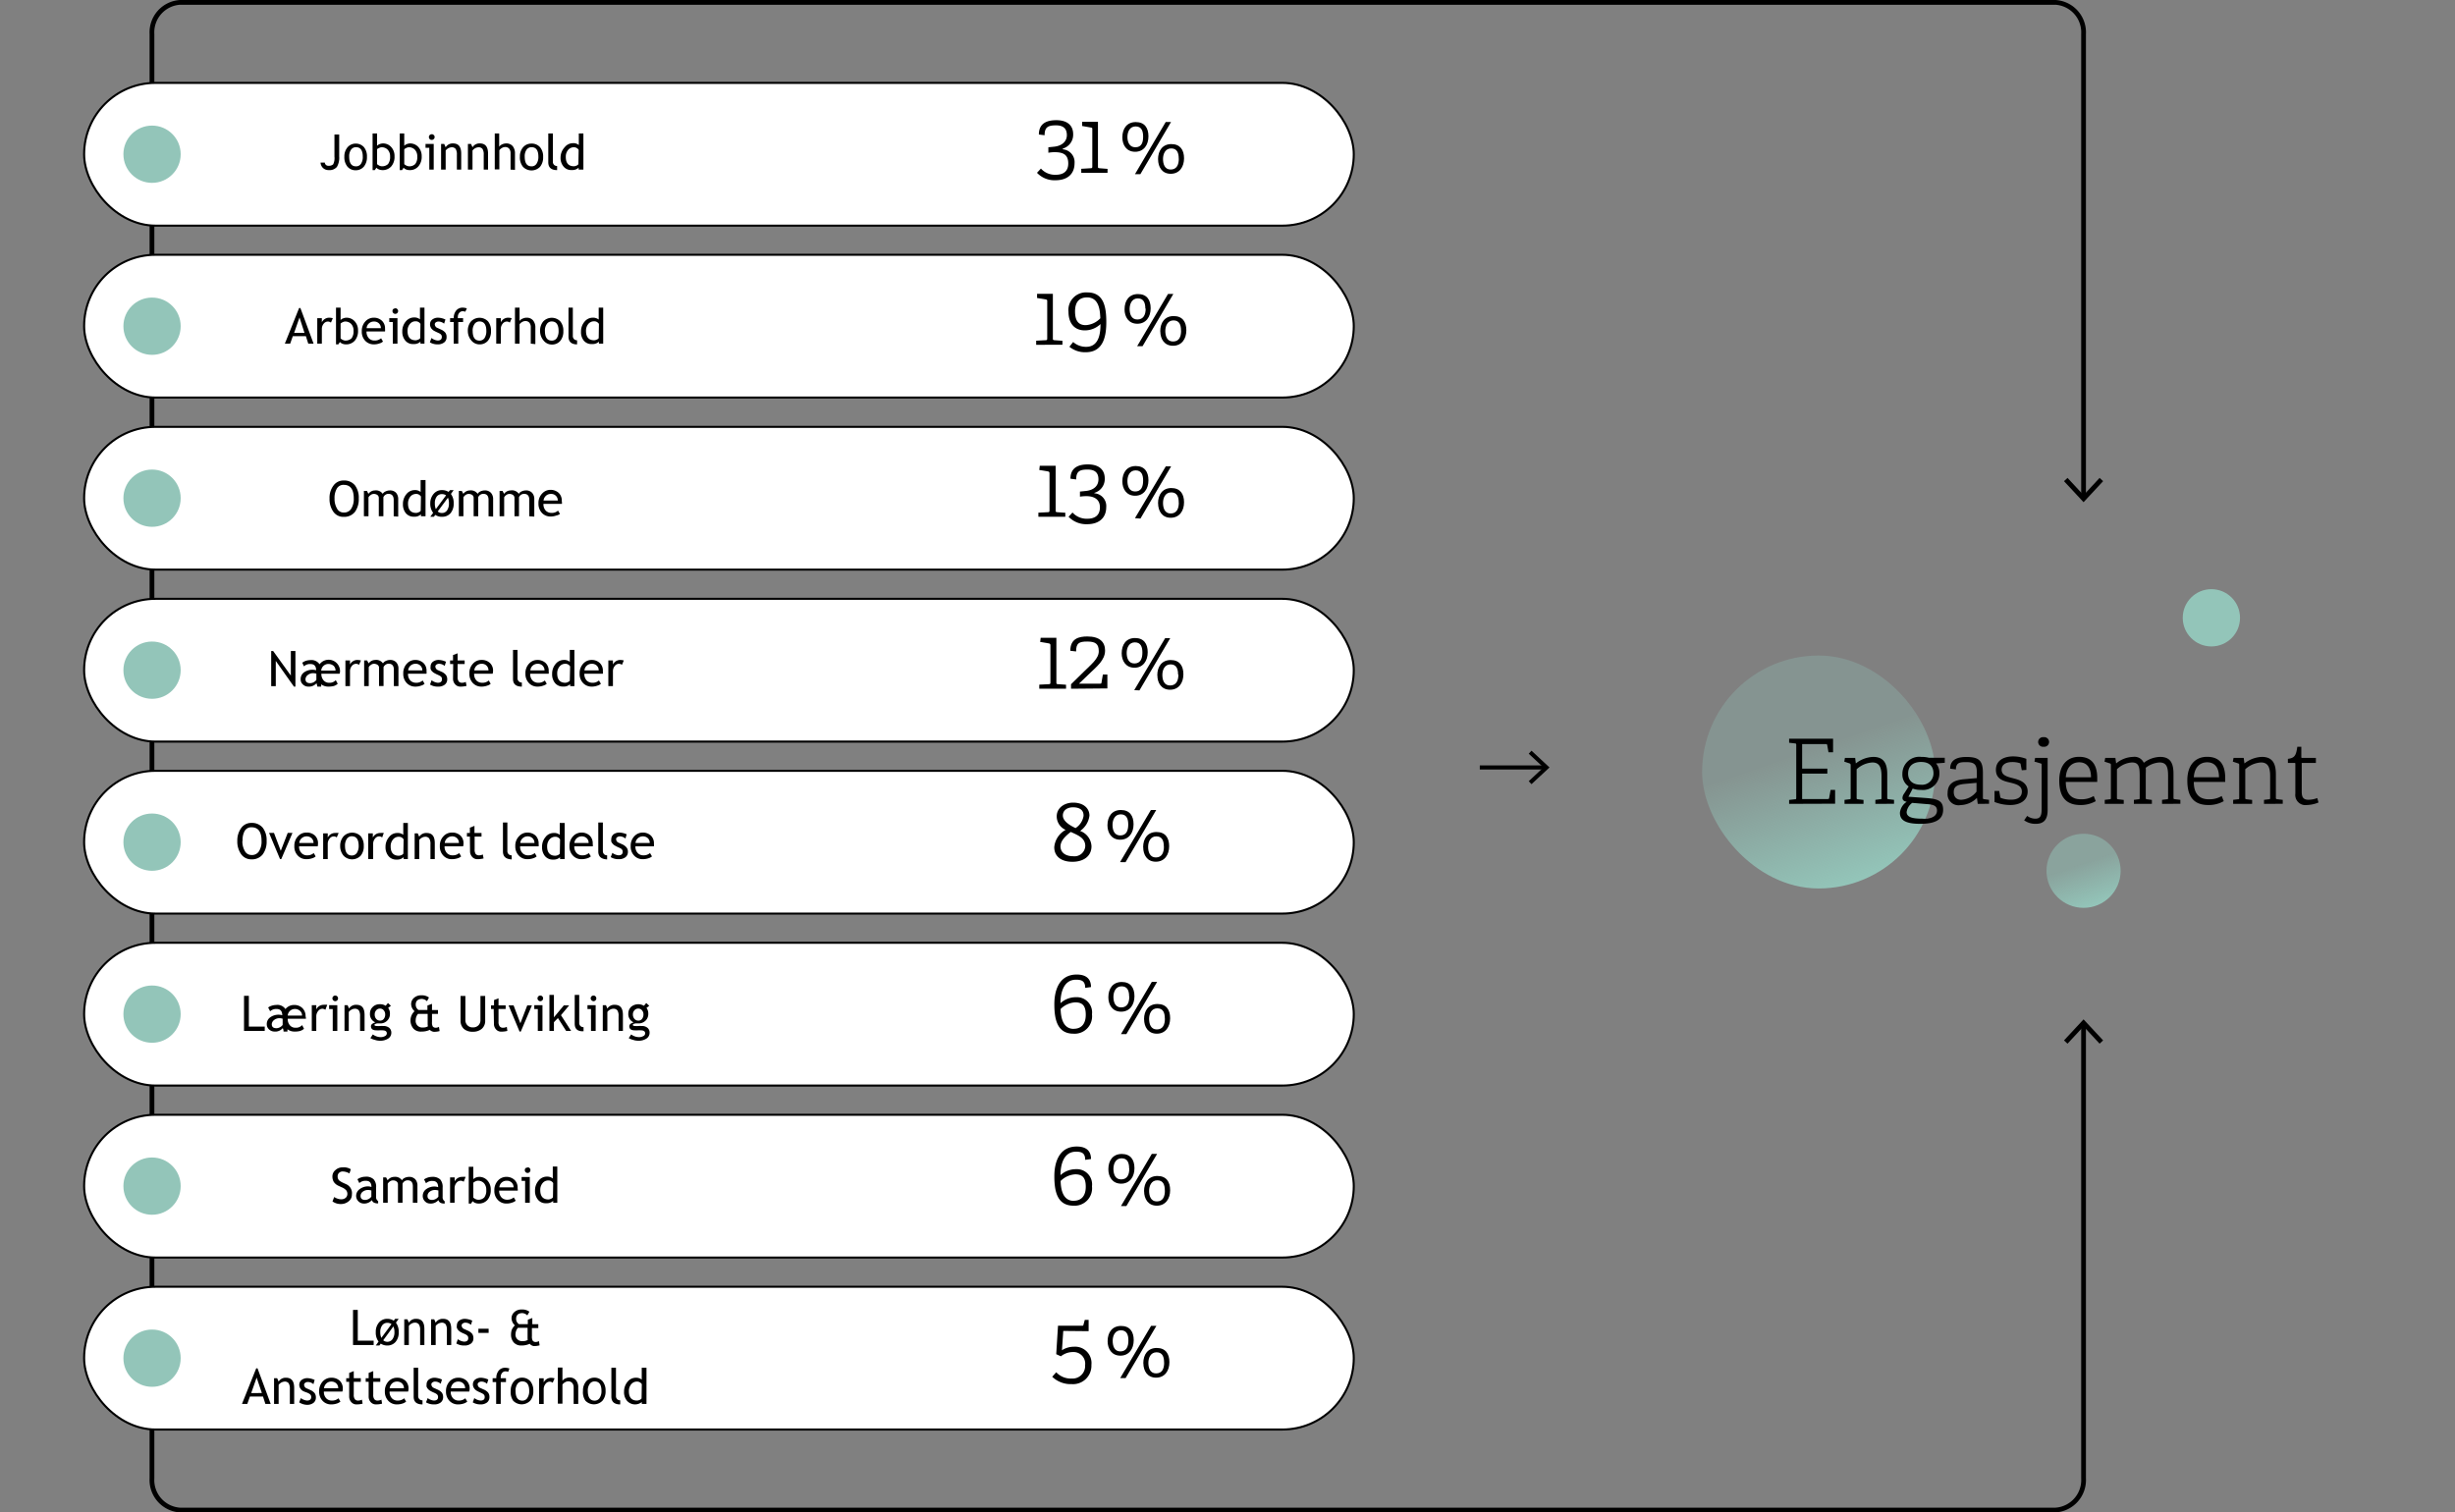
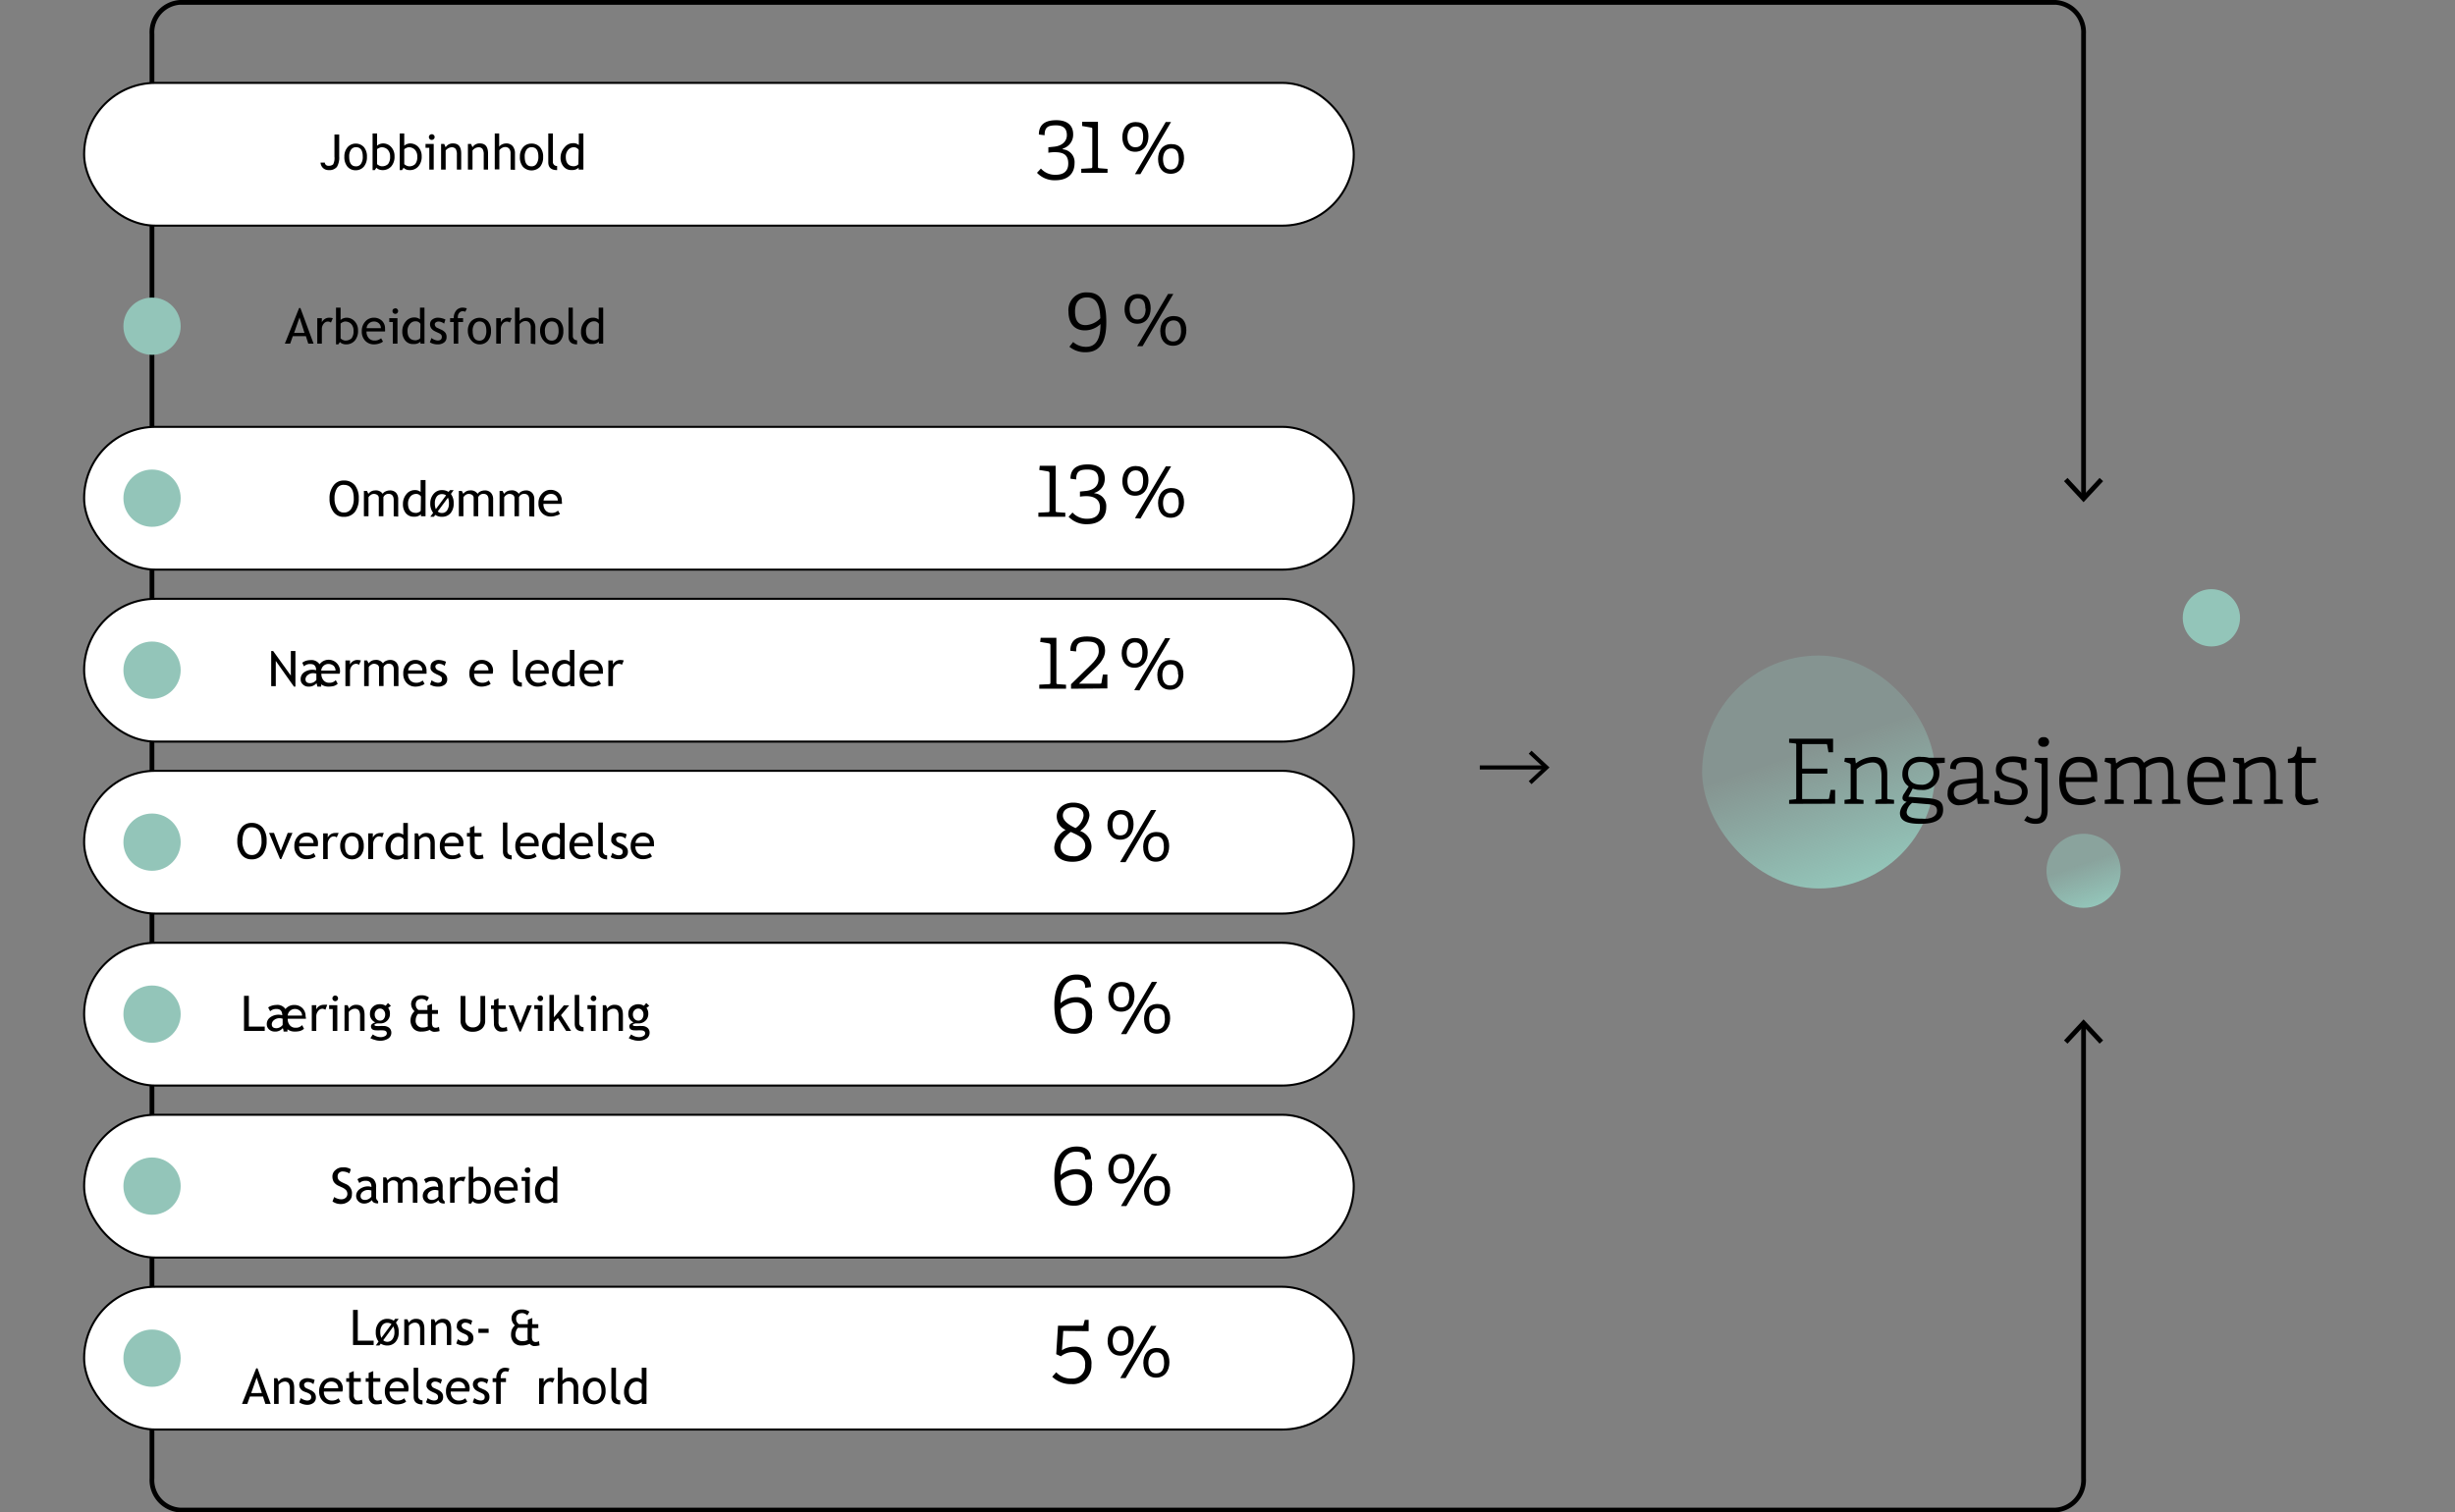
<svg xmlns="http://www.w3.org/2000/svg" viewBox="0 0 300 184.85">
  <rect x="0" y="0" width="300" height="184.85" fill="#808080" stroke="none" />
  <defs>
    <style>.cls-1,.cls-3,.cls-4{fill:none;}.cls-2{fill:url(#linear-gradient);}.cls-3,.cls-4,.cls-5{stroke:#000;stroke-miterlimit:10;}.cls-3{stroke-width:0.5px;}.cls-4{stroke-width:0.58px;}.cls-5{fill:#fff;stroke-width:0.25px;}.cls-6{fill:#93c5b9;}.cls-7{fill:url(#linear-gradient-2);}</style>
    <linearGradient id="linear-gradient" x1="226.87" y1="107.82" x2="217.6" y2="80.89" gradientUnits="userSpaceOnUse">
      <stop offset="0" stop-color="#93c5b9" />
      <stop offset="0.6" stop-color="#93c5b9" stop-opacity="0.3" />
    </linearGradient>
    <linearGradient id="linear-gradient-2" x1="256.08" y1="110.71" x2="253.13" y2="102.15" gradientUnits="userSpaceOnUse">
      <stop offset="0" stop-color="#93c5b9" />
      <stop offset="0.6" stop-color="#93c5b9" stop-opacity="0.5" />
    </linearGradient>
  </defs>
  <g id="Layer_2" data-name="Layer 2">
    <g id="numbers">
      <rect class="cls-1" y="10.35" width="300" height="156.48" />
      <rect class="cls-2" x="208" y="80.12" width="28.47" height="28.47" rx="14.23" />
      <path d="M218.63,98.25v-.48l.7-.08c.15,0,.17,0,.17-.22V91.08c0-.16,0-.21-.17-.22l-.7-.08v-.49H224v1.65l-.56,0-.15-.85c0-.11-.07-.15-.19-.15h-2.88v3h3.08v.61h-3.08v3.11h3.12c.12,0,.16,0,.18-.12l.18-1h.55v1.69Z" />
      <path d="M229.17,98.25v-.49l.57-.07c.16,0,.18,0,.18-.21V94.84c0-1.13-.31-1.65-1.12-1.65a3.12,3.12,0,0,0-1.92.83v3.45c0,.18,0,.2.18.22l.66.08v.48H225.4v-.49l.57-.07c.16,0,.18,0,.18-.22V93.53a.21.21,0,0,0-.15-.23l-.63-.21.08-.46h1.25l.08.68h0a3.6,3.6,0,0,1,2.13-.8c1.29,0,1.71.82,1.71,2.09v2.86c0,.18,0,.2.17.22l.66.08v.48Z" />
      <path d="M236.59,93.31a1.75,1.75,0,0,1,.4,1.17,2,2,0,0,1-2.26,2.06,2.56,2.56,0,0,1-1-.16l-.52,1,1.95.14c1.58.11,2.29.29,2.29,1.45s-.88,1.72-2.8,1.72-2.48-.52-2.48-1.35A1.81,1.81,0,0,1,233,98c-.36-.08-.52-.21-.52-.49a1,1,0,0,1,.22-.54l.54-.85a1.74,1.74,0,0,1-.77-1.54,2.07,2.07,0,0,1,2.32-2.07,3.46,3.46,0,0,1,.94.11h1.92v.61Zm-2.92,4.82a1.68,1.68,0,0,0-.68,1.11c0,.65.72.82,1.92.82a3.86,3.86,0,0,0,.61,0c.74-.11,1.18-.43,1.18-1s-.44-.73-1.23-.78Zm1.09-5c-.94,0-1.59.46-1.59,1.42,0,.74.42,1.36,1.56,1.36a1.39,1.39,0,0,0,1.54-1.39C236.27,93.63,235.73,93.13,234.76,93.13Z" />
      <path d="M241.68,98.25l-.1-.73h0a2.92,2.92,0,0,1-2,.88A1.34,1.34,0,0,1,238,96.92c0-1.1.68-1.56,2-1.68l1.57-.14v-.62c0-.92-.18-1.33-1.25-1.33-.74,0-1.3,0-1.31.89l-.7-.09c0-1.3,1.21-1.43,2-1.43,1.51,0,2,.44,2,1.94v3c0,.18,0,.2.18.22l.57.08v.48Zm-.15-2.57-1.44.13c-1.05.1-1.34.41-1.34,1s.33.94.9.94a2.5,2.5,0,0,0,1.88-1Z" />
      <path d="M247.06,94.14l-.14-.73a.14.14,0,0,0-.12-.14,2.88,2.88,0,0,0-.91-.13c-.91,0-1.29.42-1.29.93,0,.7.67.86,1.4,1.05s1.78.47,1.78,1.63-1.05,1.64-2.12,1.64a5.27,5.27,0,0,1-1.93-.37V96.67l.57,0,.13.73a.14.14,0,0,0,.12.14,3.34,3.34,0,0,0,1.19.2c.8,0,1.33-.3,1.33-1s-.64-.89-1.34-1.07c-.87-.2-1.83-.41-1.83-1.58s1-1.64,2.1-1.64a4.51,4.51,0,0,1,1.62.3v1.35Z" />
      <path d="M249.49,93.53c0-.15,0-.19-.14-.23l-.74-.21.08-.46h1.53V99c0,1.12-.42,1.69-1.45,1.69a2.35,2.35,0,0,1-1.42-.43l.37-.54a1.69,1.69,0,0,0,1,.34c.65,0,.77-.44.77-1.22Zm.24-2.26a.59.59,0,1,1,0-1.17.59.59,0,1,1,0,1.17Z" />
      <path d="M256.1,97.92a3.69,3.69,0,0,1-1.89.47c-2,0-2.57-1.31-2.57-3,0-2,1.08-2.89,2.42-2.89s2.22.72,2.22,2.6c0,.15,0,.31,0,.47h-3.84c0,1.26.52,2.12,1.85,2.12a2.83,2.83,0,0,0,1.56-.4ZM255.52,95c0-1.37-.68-1.83-1.44-1.83s-1.55.46-1.64,1.83Z" />
      <path d="M264.2,98.25v-.49l.57-.07c.15,0,.17,0,.17-.21V94.84c0-1.09-.19-1.65-1.05-1.65a3,3,0,0,0-1.68.65,5.2,5.2,0,0,1,0,.72v2.91c0,.18,0,.2.17.22l.58.08v.48h-2.2v-.49l.54-.07c.15,0,.17,0,.17-.21V94.79c0-1.09-.13-1.6-.94-1.6a2.86,2.86,0,0,0-1.84.83v3.45c0,.18,0,.2.17.22l.66.08v.48h-2.32v-.49l.58-.07c.15,0,.17,0,.17-.22V93.53c0-.12,0-.19-.14-.23l-.64-.21.09-.46h1.24l.09.68h0a3.37,3.37,0,0,1,2.07-.8,1.24,1.24,0,0,1,1.31.72,3.41,3.41,0,0,1,2-.72c1.29,0,1.63.82,1.63,2.09v2.86c0,.18,0,.2.18.22l.66.08v.48Z" />
      <path d="M271.74,97.92a3.67,3.67,0,0,1-1.89.47c-2,0-2.56-1.31-2.56-3,0-2,1.07-2.89,2.42-2.89s2.21.72,2.21,2.6c0,.15,0,.31,0,.47h-3.84c0,1.26.51,2.12,1.84,2.12a2.87,2.87,0,0,0,1.57-.4ZM271.16,95c0-1.37-.67-1.83-1.44-1.83s-1.54.46-1.64,1.83Z" />
      <path d="M276.66,98.25v-.49l.57-.07c.15,0,.18,0,.18-.21V94.84c0-1.13-.31-1.65-1.12-1.65a3.12,3.12,0,0,0-1.92.83v3.45c0,.18,0,.2.18.22l.66.08v.48h-2.32v-.49l.57-.07c.15,0,.17,0,.17-.22V93.53c0-.12,0-.19-.14-.23l-.64-.21.09-.46h1.24l.09.68h0a3.63,3.63,0,0,1,2.14-.8c1.29,0,1.7.82,1.7,2.09v2.86c0,.18,0,.2.18.22l.66.08v.48Z" />
      <path d="M283.32,98.08a3.89,3.89,0,0,1-1.41.31A1.24,1.24,0,0,1,280.49,97V93.36c0-.07,0-.11-.09-.11h-.82v-.5c.82-.11,1-.39,1.15-1.48h.49v1.25c0,.07,0,.11.09.11H283v.62h-1.73v3.5c0,.7.2,1,.84,1a3.12,3.12,0,0,0,1.06-.21Z" />
      <line class="cls-3" x1="180.83" y1="93.8" x2="188.8" y2="93.8" />
      <polygon points="187.15 95.84 186.81 95.48 188.61 93.8 186.81 92.12 187.15 91.75 189.35 93.8 187.15 95.84" />
      <path class="cls-4" d="M254.61,125.23v55.46a3.67,3.67,0,0,1-3.43,3.87H22a3.67,3.67,0,0,1-3.43-3.87V4.16A3.67,3.67,0,0,1,22,.29H251.18a3.67,3.67,0,0,1,3.43,3.87V60.75" />
      <polygon points="252.22 127.16 252.65 127.56 254.61 125.45 256.57 127.56 257 127.16 254.61 124.59 252.22 127.16" />
      <polygon points="252.22 58.81 252.65 58.41 254.61 60.52 256.57 58.41 257 58.81 254.61 61.38 252.22 58.81" />
      <rect class="cls-5" x="10.28" y="10.13" width="155.15" height="17.45" rx="8.73" />
      <path d="M39.17,19.87h.52a.42.42,0,0,0,.46.39.78.78,0,0,0,.56-.17,1.68,1.68,0,0,0,.16-.94V16.44h.58v2.69a2.21,2.21,0,0,1-.28,1.27,1.18,1.18,0,0,1-1,.39,1,1,0,0,1-.69-.25A1,1,0,0,1,39.17,19.87Z" />
      <path d="M42.08,19.15A1.72,1.72,0,0,1,42.47,18a1.31,1.31,0,0,1,1-.45,1.34,1.34,0,0,1,1,.43,1.75,1.75,0,0,1,.37,1.19,1.78,1.78,0,0,1-.38,1.2,1.31,1.31,0,0,1-1,.44,1.29,1.29,0,0,1-1-.44A1.82,1.82,0,0,1,42.08,19.15Zm.59,0c0,.79.28,1.18.83,1.18a.7.7,0,0,0,.61-.31,1.47,1.47,0,0,0,.22-.87c0-.77-.27-1.16-.83-1.16a.73.73,0,0,0-.61.31A1.41,1.41,0,0,0,42.67,19.15Z" />
      <path d="M46,20.5l-.2.29h-.27V16.31h.55v1.51a.74.74,0,0,1,.3-.2,1.14,1.14,0,0,1,.43-.09,1.31,1.31,0,0,1,1,.45,1.59,1.59,0,0,1,.4,1.12,1.78,1.78,0,0,1-.4,1.24,1.39,1.39,0,0,1-1.09.45,1.11,1.11,0,0,1-.43-.09A.74.74,0,0,1,46,20.5Zm.08-2.25v1.81s.07.08.21.15a.8.8,0,0,0,.32.11,1.05,1.05,0,0,0,.81-.27,1.41,1.41,0,0,0,.25-.92,1.16,1.16,0,0,0-.29-.83,1,1,0,0,0-.77-.3.71.71,0,0,0-.29.09A.75.75,0,0,0,46.06,18.25Z" />
      <path d="M49.32,20.5l-.19.29h-.28V16.31h.55v1.51a.82.82,0,0,1,.3-.2,1.14,1.14,0,0,1,.43-.09,1.35,1.35,0,0,1,1,.45,1.63,1.63,0,0,1,.4,1.12,1.78,1.78,0,0,1-.41,1.24,1.35,1.35,0,0,1-1.08.45,1.12,1.12,0,0,1-.44-.09A.88.88,0,0,1,49.32,20.5Zm.08-2.25v1.81s.07.08.21.15a.85.85,0,0,0,.32.11,1,1,0,0,0,.81-.27,1.35,1.35,0,0,0,.25-.92,1.16,1.16,0,0,0-.29-.83,1,1,0,0,0-.77-.3.76.76,0,0,0-.29.09A.75.75,0,0,0,49.4,18.25Z" />
      <path d="M52.46,20.73V18.06H52v-.47h1v3.14Zm.31-4.33a.34.34,0,0,1,.24.11.3.3,0,0,1,.1.24A.31.31,0,0,1,53,17a.33.33,0,0,1-.24.1.33.33,0,0,1-.25-.1.35.35,0,0,1-.1-.24.34.34,0,0,1,.35-.35Z" />
      <path d="M55.83,20.73V18.9a1.23,1.23,0,0,0-.15-.7.6.6,0,0,0-.5-.2,1,1,0,0,0-.72.4v2.33H53.9V17.59h.38l.18.41a1,1,0,0,1,.9-.47c.69,0,1,.42,1,1.26v1.94Z" />
      <path d="M59.11,20.73V18.9a1.23,1.23,0,0,0-.15-.7.6.6,0,0,0-.5-.2,1,1,0,0,0-.72.4v2.33h-.56V17.59h.38l.18.41a1,1,0,0,1,.9-.47c.68,0,1,.42,1,1.26v1.94Z" />
      <path d="M62.39,20.73v-2a.87.87,0,0,0-.17-.56.63.63,0,0,0-.49-.2.77.77,0,0,0-.4.12.85.85,0,0,0-.31.28v2.33h-.56V16.31H61v1.63a.79.79,0,0,1,.35-.29,1.19,1.19,0,0,1,.51-.12,1,1,0,0,1,.79.33,1.38,1.38,0,0,1,.28.9v2Z" />
      <path d="M63.53,19.15A1.72,1.72,0,0,1,63.92,18a1.31,1.31,0,0,1,1-.45A1.34,1.34,0,0,1,66,18a1.75,1.75,0,0,1,.37,1.19,1.78,1.78,0,0,1-.38,1.2,1.45,1.45,0,0,1-2.08,0A1.82,1.82,0,0,1,63.53,19.15Zm.59,0c0,.79.28,1.18.83,1.18a.69.69,0,0,0,.61-.31,1.47,1.47,0,0,0,.23-.87c0-.77-.28-1.16-.84-1.16a.73.73,0,0,0-.61.31A1.41,1.41,0,0,0,64.12,19.15Z" />
      <path d="M67,19.84V16.31h.56v3.44a.53.53,0,0,0,.14.39.52.52,0,0,0,.38.15v.5C67.36,20.79,67,20.47,67,19.84Z" />
      <path d="M70.71,20.73v-.24a1.1,1.1,0,0,1-.84.29,1.19,1.19,0,0,1-1-.42,1.61,1.61,0,0,1-.37-1.12A1.84,1.84,0,0,1,69,18a1.29,1.29,0,0,1,1-.5,1,1,0,0,1,.73.23V16.31h.56v4.42Zm0-2.41a.66.66,0,0,0-.57-.32.9.9,0,0,0-.73.34,1.28,1.28,0,0,0-.27.84c0,.76.34,1.14,1,1.14a.83.83,0,0,0,.31-.08.45.45,0,0,0,.23-.18Z" />
-       <circle class="cls-6" cx="18.58" cy="18.85" r="3.5" />
-       <rect class="cls-5" x="10.28" y="31.14" width="155.15" height="17.45" rx="8.73" />
      <path d="M37.67,42l-.29-.91h-1.6l-.32.91h-.65l1.74-4.35h.16L38.32,42ZM36.6,38.8l-.66,1.89h1.27Z" />
      <path d="M40.44,39.43a.64.64,0,0,0-.37-.13.66.66,0,0,0-.52.27,1,1,0,0,0-.22.66V42h-.56V38.89h.56v.5a1,1,0,0,1,.91-.56,2.26,2.26,0,0,1,.43.06Z" />
      <path d="M41.54,41.8l-.2.29h-.28V37.6h.56v1.52a.67.67,0,0,1,.3-.2,1.11,1.11,0,0,1,.43-.09,1.33,1.33,0,0,1,1,.45,1.59,1.59,0,0,1,.4,1.12,1.78,1.78,0,0,1-.4,1.24,1.39,1.39,0,0,1-1.09.45,1.15,1.15,0,0,1-.44-.09A.77.77,0,0,1,41.54,41.8Zm.08-2.25v1.81s.07.08.21.15a.82.82,0,0,0,.31.11,1.08,1.08,0,0,0,.82-.27,1.41,1.41,0,0,0,.24-.92,1.16,1.16,0,0,0-.28-.83,1,1,0,0,0-.78-.3.72.72,0,0,0-.28.09A.75.75,0,0,0,41.62,39.55Z" />
      <path d="M47.05,40.51H44.79a1.14,1.14,0,0,0,.3.85.94.94,0,0,0,.68.26,1.15,1.15,0,0,0,.8-.28l.23.4a.89.89,0,0,1-.39.22,2,2,0,0,1-.74.13,1.43,1.43,0,0,1-1-.4,1.58,1.58,0,0,1-.46-1.19,1.7,1.7,0,0,1,.47-1.25,1.38,1.38,0,0,1,1-.42,1.42,1.42,0,0,1,1,.38,1.27,1.27,0,0,1,.37,1A1.18,1.18,0,0,1,47.05,40.51ZM45.7,39.3a.88.88,0,0,0-.63.24.85.85,0,0,0-.27.57h1.74a.79.79,0,0,0-.21-.56A.82.82,0,0,0,45.7,39.3Z" />
      <path d="M48,42V39.36h-.43v-.47h1V42Zm.3-4.33a.34.34,0,0,1,.25.11.33.33,0,0,1,.1.24.37.37,0,0,1-.1.24.33.33,0,0,1-.25.1.34.34,0,0,1-.34-.34.33.33,0,0,1,.1-.25A.37.37,0,0,1,48.25,37.7Z" />
      <path d="M51.38,42v-.24a1.14,1.14,0,0,1-.85.29,1.19,1.19,0,0,1-1-.42,1.66,1.66,0,0,1-.37-1.12,1.82,1.82,0,0,1,.42-1.21,1.31,1.31,0,0,1,1-.5,1.09,1.09,0,0,1,.74.23V37.6h.55V42Zm0-2.41a.66.66,0,0,0-.58-.32.86.86,0,0,0-.72.34,1.24,1.24,0,0,0-.28.84c0,.76.34,1.14,1,1.14a.78.78,0,0,0,.32-.09.44.44,0,0,0,.23-.17Z" />
      <path d="M52.53,41.84l.19-.53a1.46,1.46,0,0,0,.75.31c.35,0,.52-.15.52-.44s-.17-.38-.5-.53a4.77,4.77,0,0,1-.52-.26,1.55,1.55,0,0,1-.23-.21.89.89,0,0,1-.14-.25.64.64,0,0,1-.05-.28.7.7,0,0,1,.28-.6,1.13,1.13,0,0,1,.73-.22,2.3,2.3,0,0,1,.87.22l-.16.51a1.09,1.09,0,0,0-.67-.26.58.58,0,0,0-.33.09.31.31,0,0,0-.14.24.5.5,0,0,0,.35.46l.39.18a1.39,1.39,0,0,1,.54.38.85.85,0,0,1,.16.54.79.79,0,0,1-.29.66,1.27,1.27,0,0,1-.82.24A1.8,1.8,0,0,1,52.53,41.84Z" />
      <path d="M56.86,38.1a1,1,0,0,0-.32-.06.53.53,0,0,0-.42.2.73.73,0,0,0-.17.49,1,1,0,0,0,0,.16h.64v.47H56V42h-.56V39.36H55v-.47h.45a1.38,1.38,0,0,1,.3-.94,1,1,0,0,1,.78-.35,1.67,1.67,0,0,1,.52.09Z" />
      <path d="M57.17,40.45a1.72,1.72,0,0,1,.39-1.17,1.45,1.45,0,0,1,2.08,0A1.75,1.75,0,0,1,60,40.45a1.78,1.78,0,0,1-.38,1.2,1.31,1.31,0,0,1-1,.44,1.28,1.28,0,0,1-1-.45A1.77,1.77,0,0,1,57.17,40.45Zm.59,0c0,.79.28,1.18.83,1.18a.72.72,0,0,0,.62-.31,1.55,1.55,0,0,0,.22-.87c0-.77-.28-1.16-.84-1.16a.7.7,0,0,0-.6.31A1.34,1.34,0,0,0,57.76,40.45Z" />
      <path d="M62.3,39.43a.59.59,0,0,0-.36-.13.66.66,0,0,0-.52.27,1,1,0,0,0-.22.66V42h-.56V38.89h.56v.5a1,1,0,0,1,.9-.56,2.16,2.16,0,0,1,.43.06Z" />
      <path d="M64.86,42v-2a.82.82,0,0,0-.17-.56.62.62,0,0,0-.49-.2.77.77,0,0,0-.4.12.85.85,0,0,0-.31.28V42h-.56V37.6h.56v1.64a.72.72,0,0,1,.36-.29,1.13,1.13,0,0,1,.51-.12,1,1,0,0,1,.78.33,1.33,1.33,0,0,1,.28.9v2Z" />
      <path d="M66,40.45a1.72,1.72,0,0,1,.39-1.17,1.45,1.45,0,0,1,2.08,0,1.75,1.75,0,0,1,.37,1.19,1.78,1.78,0,0,1-.38,1.2,1.31,1.31,0,0,1-1,.44,1.28,1.28,0,0,1-1-.45A1.77,1.77,0,0,1,66,40.45Zm.59,0c0,.79.28,1.18.83,1.18a.72.72,0,0,0,.62-.31,1.55,1.55,0,0,0,.22-.87c0-.77-.28-1.16-.84-1.16a.7.7,0,0,0-.6.31A1.34,1.34,0,0,0,66.59,40.45Z" />
      <path d="M69.47,41.14V37.6H70v3.45a.53.53,0,0,0,.14.39.52.52,0,0,0,.38.15v.5C69.83,42.09,69.47,41.77,69.47,41.14Z" />
      <path d="M73.19,42v-.24a1.14,1.14,0,0,1-.85.29,1.19,1.19,0,0,1-1-.42A1.61,1.61,0,0,1,71,40.54a1.82,1.82,0,0,1,.42-1.21,1.29,1.29,0,0,1,1-.5,1.09,1.09,0,0,1,.74.23V37.6h.55V42Zm0-2.41a.67.67,0,0,0-.58-.32.9.9,0,0,0-.73.34,1.28,1.28,0,0,0-.27.84c0,.76.34,1.14,1,1.14a.78.78,0,0,0,.32-.09.44.44,0,0,0,.23-.17Z" />
      <circle class="cls-6" cx="18.58" cy="39.87" r="3.5" />
      <rect class="cls-5" x="10.28" y="52.17" width="155.15" height="17.45" rx="8.73" />
      <path d="M40.27,60.92a2.45,2.45,0,0,1,.47-1.56A1.48,1.48,0,0,1,42,58.73a1.67,1.67,0,0,1,1.37.58,2.49,2.49,0,0,1,.47,1.61,2.63,2.63,0,0,1-.47,1.65,1.66,1.66,0,0,1-1.37.6,1.48,1.48,0,0,1-1.27-.63A2.66,2.66,0,0,1,40.27,60.92Zm.61,0a2.34,2.34,0,0,0,.3,1.23.89.89,0,0,0,.82.49,1,1,0,0,0,.91-.45,2.21,2.21,0,0,0,.32-1.27c0-1.11-.41-1.66-1.23-1.66a.93.93,0,0,0-.83.44A2.25,2.25,0,0,0,40.88,60.92Z" />
      <path d="M48.11,63.1v-2c0-.49-.22-.74-.65-.74a.63.63,0,0,0-.37.12.65.65,0,0,0-.24.29V63.1h-.56V60.87a.45.45,0,0,0-.17-.37.77.77,0,0,0-.47-.13.59.59,0,0,0-.35.13.79.79,0,0,0-.27.28V63.1h-.56V60h.37l.18.36a1,1,0,0,1,.81-.42,1,1,0,0,1,.94.42.71.71,0,0,1,.35-.3,1.2,1.2,0,0,1,.52-.12,1,1,0,0,1,.76.29,1.18,1.18,0,0,1,.26.81v2.1Z" />
      <path d="M51.44,63.1v-.24a1.1,1.1,0,0,1-.84.29,1.23,1.23,0,0,1-1-.42,1.66,1.66,0,0,1-.36-1.12,1.82,1.82,0,0,1,.42-1.21,1.29,1.29,0,0,1,1-.5,1.07,1.07,0,0,1,.74.23V58.67H52V63.1Zm0-2.41a.66.66,0,0,0-.57-.32.9.9,0,0,0-.73.33,1.34,1.34,0,0,0-.28.85c0,.76.35,1.14,1,1.14a.74.74,0,0,0,.32-.09.44.44,0,0,0,.23-.17Z" />
      <path d="M53.19,62.93l-.17.23h-.44l.35-.48a1.82,1.82,0,0,1-.35-1.16A1.72,1.72,0,0,1,53,60.35a1.29,1.29,0,0,1,1-.45,1.48,1.48,0,0,1,.81.22L55,59.9h.44l-.34.47a1.83,1.83,0,0,1,.34,1.15,1.78,1.78,0,0,1-.38,1.2,1.32,1.32,0,0,1-1,.44A1.41,1.41,0,0,1,53.19,62.93Zm.07-.7,1.25-1.69a.9.9,0,0,0-.51-.15.77.77,0,0,0-.63.3,1.3,1.3,0,0,0-.23.83A1.78,1.78,0,0,0,53.26,62.23Zm.23.28a.72.72,0,0,0,.51.19.73.73,0,0,0,.63-.32,1.44,1.44,0,0,0,.23-.86,1.71,1.71,0,0,0-.12-.69Z" />
      <path d="M59.7,63.1v-2c0-.49-.21-.74-.64-.74a.66.66,0,0,0-.38.12.65.65,0,0,0-.24.29V63.1h-.56V60.87a.43.43,0,0,0-.17-.37.74.74,0,0,0-.46-.13.64.64,0,0,0-.36.13.84.84,0,0,0-.26.28V63.1h-.56V60h.36l.19.36a1,1,0,0,1,.8-.42,1,1,0,0,1,.95.42.68.68,0,0,1,.34-.3,1.24,1.24,0,0,1,.53-.12,1,1,0,0,1,.75.29,1.13,1.13,0,0,1,.27.81v2.1Z" />
      <path d="M64.68,63.1v-2c0-.49-.21-.74-.64-.74a.68.68,0,0,0-.38.12.72.72,0,0,0-.24.29V63.1h-.55V60.87a.43.43,0,0,0-.18-.37.74.74,0,0,0-.46-.13.64.64,0,0,0-.36.13.84.84,0,0,0-.26.28V63.1h-.56V60h.36l.19.36a1,1,0,0,1,.8-.42,1,1,0,0,1,1,.42.68.68,0,0,1,.34-.3,1.24,1.24,0,0,1,.53-.12,1,1,0,0,1,.75.29,1.13,1.13,0,0,1,.27.81v2.1Z" />
      <path d="M68.67,61.58H66.41a1.14,1.14,0,0,0,.3.85,1,1,0,0,0,.69.26,1.12,1.12,0,0,0,.79-.28l.24.4A1,1,0,0,1,68,63a2,2,0,0,1-.74.13,1.43,1.43,0,0,1-1-.4,1.62,1.62,0,0,1-.46-1.19,1.66,1.66,0,0,1,.48-1.25,1.36,1.36,0,0,1,1-.42,1.45,1.45,0,0,1,1,.38,1.3,1.3,0,0,1,.37,1A1.16,1.16,0,0,1,68.67,61.58Zm-1.35-1.21a.86.86,0,0,0-.62.24.91.91,0,0,0-.28.57h1.74a.78.78,0,0,0-.21-.56A.79.79,0,0,0,67.32,60.37Z" />
      <circle class="cls-6" cx="18.58" cy="60.89" r="3.5" />
      <rect class="cls-5" x="10.28" y="73.19" width="155.15" height="17.45" rx="8.73" />
      <path d="M35.92,83.92,33.7,80.78v3.08h-.56V79.57h.24l2.16,3v-3h.56v4.35Z" />
      <path d="M41.5,82.34H39.27a1.18,1.18,0,0,0,.26.8.87.87,0,0,0,.7.31,1,1,0,0,0,.8-.32l.24.44a1.25,1.25,0,0,1-.5.28,2.93,2.93,0,0,1-.65.07,1.46,1.46,0,0,1-.87-.28l0,.28h-.47c0-.09-.06-.23-.1-.42a1.22,1.22,0,0,1-1,.42.93.93,0,0,1-.66-.26.8.8,0,0,1-.28-.62,1,1,0,0,1,.41-.86,1.76,1.76,0,0,1,1.09-.32,1.55,1.55,0,0,1,.39.06c0-.51-.23-.76-.69-.76a1.08,1.08,0,0,0-.8.28L36.94,81a1.43,1.43,0,0,1,.43-.23,1.79,1.79,0,0,1,.54-.09,1.19,1.19,0,0,1,1.14.51,1.39,1.39,0,0,1,2.5.89A.92.92,0,0,1,41.5,82.34Zm-2.84,0a1.21,1.21,0,0,0-.38-.06,1,1,0,0,0-.68.23.67.67,0,0,0-.27.5c0,.32.19.49.58.49a1,1,0,0,0,.75-.4Zm.61-.38H41a.78.78,0,0,0-.24-.59,1,1,0,0,0-.66-.22.88.88,0,0,0-.85.81Z" />
      <path d="M43.87,81.26a.59.59,0,0,0-.36-.13.66.66,0,0,0-.52.27,1,1,0,0,0-.22.66v1.8h-.56V80.72h.56v.5a1,1,0,0,1,.9-.56,2.34,2.34,0,0,1,.44.06Z" />
      <path d="M48.13,83.86v-2c0-.49-.21-.74-.64-.74a.62.62,0,0,0-.38.13.71.71,0,0,0-.24.28v2.32h-.55V81.63a.43.43,0,0,0-.18-.37.78.78,0,0,0-.46-.13.59.59,0,0,0-.35.13.79.79,0,0,0-.27.28v2.32H44.5V80.72h.36l.19.36a1,1,0,0,1,.8-.42,1,1,0,0,1,.95.42.71.71,0,0,1,.35-.3,1.2,1.2,0,0,1,.52-.12,1,1,0,0,1,.75.29,1.13,1.13,0,0,1,.27.81v2.1Z" />
      <path d="M52.12,82.34H49.86a1.14,1.14,0,0,0,.3.85,1,1,0,0,0,.69.26,1.17,1.17,0,0,0,.8-.28l.23.4a.93.93,0,0,1-.4.22,2,2,0,0,1-.74.13,1.41,1.41,0,0,1-1-.4,1.58,1.58,0,0,1-.46-1.19,1.66,1.66,0,0,1,.47-1.25,1.36,1.36,0,0,1,1-.42,1.44,1.44,0,0,1,1,.38,1.27,1.27,0,0,1,.37,1A1.16,1.16,0,0,1,52.12,82.34Zm-1.35-1.21a.88.88,0,0,0-.62.24.85.85,0,0,0-.27.57h1.73a.79.79,0,0,0-.84-.81Z" />
      <path d="M52.55,83.67l.19-.53a1.46,1.46,0,0,0,.75.31c.35,0,.52-.15.52-.44s-.17-.38-.5-.53a4.35,4.35,0,0,1-.51-.26,1.64,1.64,0,0,1-.24-.21.89.89,0,0,1-.14-.25.82.82,0,0,1,0-.28.7.7,0,0,1,.28-.6,1.14,1.14,0,0,1,.74-.22,2.3,2.3,0,0,1,.86.22l-.16.51a1.09,1.09,0,0,0-.66-.26.59.59,0,0,0-.34.09.31.31,0,0,0-.14.24.5.5,0,0,0,.35.46l.4.18a1.42,1.42,0,0,1,.53.38.85.85,0,0,1,.17.54.8.8,0,0,1-.3.66,1.27,1.27,0,0,1-.82.24A1.8,1.8,0,0,1,52.55,83.67Z" />
-       <path d="M55.38,81.16H55v-.44h.36v-.66l.56-.21v.87h.86v.44h-.86v1.56a.91.91,0,0,0,.13.56.52.52,0,0,0,.43.17,1.06,1.06,0,0,0,.44-.11l.09.49a3,3,0,0,1-.76.09.84.84,0,0,1-.63-.28,1,1,0,0,1-.26-.7Z" />
      <path d="M60.2,82.34H57.94a1.14,1.14,0,0,0,.3.85,1,1,0,0,0,.69.26,1.17,1.17,0,0,0,.8-.28l.23.4a.93.93,0,0,1-.4.22,2,2,0,0,1-.74.13,1.41,1.41,0,0,1-1-.4,1.58,1.58,0,0,1-.46-1.19,1.66,1.66,0,0,1,.47-1.25,1.36,1.36,0,0,1,1-.42,1.44,1.44,0,0,1,1.05.38,1.27,1.27,0,0,1,.37,1A1.16,1.16,0,0,1,60.2,82.34Zm-1.35-1.21a.88.88,0,0,0-.62.24.85.85,0,0,0-.27.57h1.73a.79.79,0,0,0-.84-.81Z" />
      <path d="M62.69,83V79.43h.55v3.45a.5.5,0,0,0,.15.39.49.49,0,0,0,.38.15v.5C63.05,83.92,62.69,83.6,62.69,83Z" />
      <path d="M67.05,82.34H64.79a1.14,1.14,0,0,0,.3.85,1,1,0,0,0,.69.26,1.17,1.17,0,0,0,.8-.28l.23.4a1,1,0,0,1-.4.22,2,2,0,0,1-.74.13,1.41,1.41,0,0,1-1-.4,1.58,1.58,0,0,1-.46-1.19,1.66,1.66,0,0,1,.47-1.25,1.36,1.36,0,0,1,1-.42,1.45,1.45,0,0,1,1,.38,1.3,1.3,0,0,1,.37,1A1.16,1.16,0,0,1,67.05,82.34ZM65.7,81.13a.88.88,0,0,0-.62.24.85.85,0,0,0-.27.57h1.73a.79.79,0,0,0-.84-.81Z" />
      <path d="M69.67,83.86v-.24a1.1,1.1,0,0,1-.84.29,1.23,1.23,0,0,1-1-.42,1.66,1.66,0,0,1-.36-1.12,1.82,1.82,0,0,1,.42-1.21,1.29,1.29,0,0,1,1-.5,1.07,1.07,0,0,1,.74.23V79.43h.56v4.43Zm0-2.41a.66.66,0,0,0-.57-.32.88.88,0,0,0-.73.34,1.29,1.29,0,0,0-.28.84c0,.76.35,1.14,1,1.14a.74.74,0,0,0,.31-.09.44.44,0,0,0,.23-.17Z" />
      <path d="M73.67,82.34H71.41a1.14,1.14,0,0,0,.3.85,1,1,0,0,0,.68.26,1.15,1.15,0,0,0,.8-.28l.24.4a1,1,0,0,1-.4.22,2,2,0,0,1-.74.13,1.43,1.43,0,0,1-1-.4,1.58,1.58,0,0,1-.46-1.19,1.7,1.7,0,0,1,.47-1.25,1.38,1.38,0,0,1,1-.42,1.42,1.42,0,0,1,1,.38,1.27,1.27,0,0,1,.37,1A1.18,1.18,0,0,1,73.67,82.34Zm-1.35-1.21a.88.88,0,0,0-.63.24.85.85,0,0,0-.27.57h1.74a.79.79,0,0,0-.21-.56A.82.82,0,0,0,72.32,81.13Z" />
      <path d="M76,81.26a.59.59,0,0,0-.36-.13.66.66,0,0,0-.52.27,1,1,0,0,0-.22.66v1.8h-.56V80.72h.56v.5a1,1,0,0,1,.9-.56,2.16,2.16,0,0,1,.43.06Z" />
      <circle class="cls-6" cx="18.58" cy="81.91" r="3.5" />
      <rect class="cls-5" x="10.28" y="94.21" width="155.15" height="17.45" rx="8.73" />
      <path d="M29,102.77a2.56,2.56,0,0,1,.47-1.56,1.48,1.48,0,0,1,1.26-.63,1.69,1.69,0,0,1,1.37.58,2.45,2.45,0,0,1,.48,1.61,2.6,2.6,0,0,1-.48,1.66,1.66,1.66,0,0,1-1.37.6,1.5,1.5,0,0,1-1.27-.64A2.66,2.66,0,0,1,29,102.77Zm.62,0a2.33,2.33,0,0,0,.29,1.23.91.91,0,0,0,.82.5,1,1,0,0,0,.92-.46,2.19,2.19,0,0,0,.31-1.27c0-1.11-.41-1.66-1.23-1.66a.93.93,0,0,0-.83.45A2.21,2.21,0,0,0,29.65,102.77Z" />
      <path d="M34.37,105h-.15l-1.34-3.2h.6l.83,2.19.85-2.19h.58Z" />
      <path d="M38.82,103.44H36.55a1.11,1.11,0,0,0,.31.84.9.9,0,0,0,.68.26,1.15,1.15,0,0,0,.8-.28l.23.41a1,1,0,0,1-.39.22,2.19,2.19,0,0,1-.75.12,1.38,1.38,0,0,1-1-.4,1.57,1.57,0,0,1-.46-1.19,1.67,1.67,0,0,1,.47-1.24,1.36,1.36,0,0,1,1-.42,1.42,1.42,0,0,1,1.05.37,1.3,1.3,0,0,1,.37,1A1.27,1.27,0,0,1,38.82,103.44Zm-1.35-1.22a.89.89,0,0,0-.63.25.85.85,0,0,0-.27.56h1.74a.79.79,0,0,0-.21-.56A.86.86,0,0,0,37.47,102.22Z" />
      <path d="M41.15,102.35a.66.66,0,0,0-.36-.13.67.67,0,0,0-.52.28,1,1,0,0,0-.22.65V105h-.56v-3.14h.56v.51a1,1,0,0,1,.9-.56,2,2,0,0,1,.43,0Z" />
      <path d="M41.57,103.38A1.73,1.73,0,0,1,42,102.2a1.47,1.47,0,0,1,2.08,0,1.78,1.78,0,0,1,.37,1.2,1.72,1.72,0,0,1-.38,1.19,1.45,1.45,0,0,1-2.08,0A1.79,1.79,0,0,1,41.57,103.38Zm.59,0c0,.78.28,1.18.83,1.18a.73.73,0,0,0,.62-.32,1.54,1.54,0,0,0,.22-.86q0-1.17-.84-1.17a.7.7,0,0,0-.6.31A1.44,1.44,0,0,0,42.16,103.38Z" />
      <path d="M46.7,102.35a.66.66,0,0,0-.36-.13.67.67,0,0,0-.52.28,1,1,0,0,0-.22.65V105H45v-3.14h.56v.51a1,1,0,0,1,.9-.56,2.16,2.16,0,0,1,.44,0Z" />
      <path d="M49.32,105v-.23a1.14,1.14,0,0,1-.84.29,1.21,1.21,0,0,1-1-.42,1.69,1.69,0,0,1-.37-1.13,1.8,1.8,0,0,1,.43-1.2,1.24,1.24,0,0,1,1-.5,1.07,1.07,0,0,1,.74.22v-1.45h.56V105Zm0-2.41a.66.66,0,0,0-.58-.32.89.89,0,0,0-.72.34,1.25,1.25,0,0,0-.28.85c0,.75.34,1.13,1,1.13a.93.93,0,0,0,.32-.08.51.51,0,0,0,.23-.18Z" />
      <path d="M52.6,105v-1.82a1.19,1.19,0,0,0-.15-.7.58.58,0,0,0-.5-.21.8.8,0,0,0-.4.12.89.89,0,0,0-.32.28V105h-.56v-3.14h.38l.18.41a1,1,0,0,1,.9-.46c.69,0,1,.41,1,1.25V105Z" />
      <path d="M56.59,103.44H54.33a1.1,1.1,0,0,0,.3.84.93.93,0,0,0,.69.26,1.17,1.17,0,0,0,.8-.28l.23.41a1.08,1.08,0,0,1-.39.22,2.27,2.27,0,0,1-.75.12,1.36,1.36,0,0,1-1-.4,1.57,1.57,0,0,1-.46-1.19,1.64,1.64,0,0,1,.47-1.24,1.36,1.36,0,0,1,1-.42,1.43,1.43,0,0,1,1.05.37,1.3,1.3,0,0,1,.37,1A1.27,1.27,0,0,1,56.59,103.44Zm-1.35-1.22a.89.89,0,0,0-.62.25.85.85,0,0,0-.27.56h1.73a.79.79,0,0,0-.21-.56A.83.83,0,0,0,55.24,102.22Z" />
      <path d="M57.42,102.25h-.36v-.44h.36v-.65l.56-.22v.87h.86v.44H58v1.56a.94.94,0,0,0,.13.57.53.53,0,0,0,.43.16.9.9,0,0,0,.44-.11l.09.49a3,3,0,0,1-.76.09.81.81,0,0,1-.63-.28,1,1,0,0,1-.26-.69Z" />
      <path d="M61.46,104.06v-3.53H62V104a.54.54,0,0,0,.15.4.52.52,0,0,0,.38.14v.5C61.81,105,61.46,104.7,61.46,104.06Z" />
      <path d="M65.82,103.44H63.56a1.1,1.1,0,0,0,.3.84.93.93,0,0,0,.69.26,1.17,1.17,0,0,0,.8-.28l.23.41a1.14,1.14,0,0,1-.4.22,2.17,2.17,0,0,1-.74.12,1.36,1.36,0,0,1-1-.4,1.57,1.57,0,0,1-.47-1.19,1.64,1.64,0,0,1,.48-1.24,1.36,1.36,0,0,1,1-.42,1.45,1.45,0,0,1,1,.37,1.34,1.34,0,0,1,.37,1A1.27,1.27,0,0,1,65.82,103.44Zm-1.35-1.22a.87.87,0,0,0-.62.25.85.85,0,0,0-.27.56h1.73a.79.79,0,0,0-.21-.56A.83.83,0,0,0,64.47,102.22Z" />
      <path d="M68.44,105v-.23a1.14,1.14,0,0,1-.84.29,1.23,1.23,0,0,1-1-.42,1.68,1.68,0,0,1-.36-1.13,1.79,1.79,0,0,1,.42-1.2,1.24,1.24,0,0,1,1-.5,1.07,1.07,0,0,1,.74.22v-1.45H69V105Zm0-2.41a.66.66,0,0,0-.57-.32.91.91,0,0,0-.73.34,1.3,1.3,0,0,0-.28.85c0,.75.35,1.13,1,1.13a.88.88,0,0,0,.32-.08.51.51,0,0,0,.23-.18Z" />
      <path d="M72.44,103.44H70.18a1.1,1.1,0,0,0,.3.84.9.9,0,0,0,.68.26,1.15,1.15,0,0,0,.8-.28l.24.41a1.14,1.14,0,0,1-.4.22,2.19,2.19,0,0,1-.75.12,1.38,1.38,0,0,1-1-.4,1.57,1.57,0,0,1-.46-1.19,1.67,1.67,0,0,1,.47-1.24,1.38,1.38,0,0,1,1-.42,1.42,1.42,0,0,1,1,.37,1.3,1.3,0,0,1,.37,1A1.27,1.27,0,0,1,72.44,103.44Zm-1.35-1.22a.89.89,0,0,0-.63.25.85.85,0,0,0-.27.56h1.74a.79.79,0,0,0-.21-.56A.86.86,0,0,0,71.09,102.22Z" />
      <path d="M73.11,104.06v-3.53h.56V104a.57.57,0,0,0,.14.4.56.56,0,0,0,.38.14v.5C73.47,105,73.11,104.7,73.11,104.06Z" />
      <path d="M74.63,104.76l.2-.52a1.52,1.52,0,0,0,.75.3c.34,0,.51-.14.51-.43s-.16-.39-.49-.53a4.33,4.33,0,0,1-.52-.27.93.93,0,0,1-.23-.21.79.79,0,0,1-.15-.24.87.87,0,0,1,0-.28.76.76,0,0,1,.28-.61,1.22,1.22,0,0,1,.74-.21,2.36,2.36,0,0,1,.86.21l-.15.52a1.09,1.09,0,0,0-.67-.27.59.59,0,0,0-.33.1.26.26,0,0,0-.14.24.48.48,0,0,0,.34.45l.4.18a1.43,1.43,0,0,1,.53.39.79.79,0,0,1,.17.53.8.8,0,0,1-.3.66,1.25,1.25,0,0,1-.82.24A1.8,1.8,0,0,1,74.63,104.76Z" />
      <path d="M79.91,103.44H77.65a1.1,1.1,0,0,0,.3.84.92.92,0,0,0,.68.26,1.15,1.15,0,0,0,.8-.28l.24.41a1.14,1.14,0,0,1-.4.22,2.17,2.17,0,0,1-.74.12,1.39,1.39,0,0,1-1-.4,1.57,1.57,0,0,1-.46-1.19,1.67,1.67,0,0,1,.47-1.24,1.38,1.38,0,0,1,1-.42,1.42,1.42,0,0,1,1,.37,1.3,1.3,0,0,1,.37,1A1.27,1.27,0,0,1,79.91,103.44Zm-1.35-1.22a.89.89,0,0,0-.63.25.85.85,0,0,0-.27.56H79.4a.79.79,0,0,0-.21-.56A.86.86,0,0,0,78.56,102.22Z" />
      <circle class="cls-6" cx="18.58" cy="102.93" r="3.5" />
      <rect class="cls-5" x="10.28" y="115.23" width="155.15" height="17.45" rx="8.73" />
      <path d="M29.82,126v-4.29h.59v3.76h1.94V126Z" />
      <path d="M37.39,124.51H35.16a1.15,1.15,0,0,0,.26.8.86.86,0,0,0,.69.3,1,1,0,0,0,.81-.32l.23.45a1.32,1.32,0,0,1-.49.27,2.49,2.49,0,0,1-.65.07,1.4,1.4,0,0,1-.88-.28,2.36,2.36,0,0,0,0,.28h-.48c0-.09,0-.23-.1-.42a1.18,1.18,0,0,1-1,.42,1,1,0,0,1-.67-.26.84.84,0,0,1-.28-.62,1,1,0,0,1,.42-.86,1.75,1.75,0,0,1,1.08-.32,1.24,1.24,0,0,1,.39.07c0-.51-.23-.77-.68-.77a1.09,1.09,0,0,0-.8.28l-.24-.46a1.29,1.29,0,0,1,.44-.22,1.73,1.73,0,0,1,.53-.09,1.17,1.17,0,0,1,1.14.5,1.35,1.35,0,0,1,1.08-.5,1.4,1.4,0,0,1,1,.39,1.37,1.37,0,0,1,.38,1A1,1,0,0,1,37.39,124.51Zm-2.85,0a1.15,1.15,0,0,0-.37-.06,1,1,0,0,0-.69.23.68.68,0,0,0-.27.5c0,.33.19.49.58.49a1,1,0,0,0,.75-.4Zm.62-.38h1.75a.73.73,0,0,0-.25-.58.92.92,0,0,0-.65-.23.87.87,0,0,0-.85.81Z" />
      <path d="M39.76,123.42a.66.66,0,0,0-.37-.13.65.65,0,0,0-.51.28,1,1,0,0,0-.23.65V126H38.1v-3.14h.55v.51a1,1,0,0,1,.91-.56,2.08,2.08,0,0,1,.43,0Z" />
      <path d="M40.66,126v-2.67h-.44v-.47h1V126Zm.3-4.32a.33.33,0,0,1,.25.1.37.37,0,0,1,.1.24.33.33,0,0,1-.1.24.34.34,0,0,1-.25.11.34.34,0,0,1-.24-.11.34.34,0,0,1,.24-.58Z" />
      <path d="M44,126V124.2a1.25,1.25,0,0,0-.15-.71.61.61,0,0,0-.51-.2.8.8,0,0,0-.4.12.88.88,0,0,0-.32.28V126H42.1v-3.14h.38l.17.41a1,1,0,0,1,.9-.46c.69,0,1,.41,1,1.25V126Z" />
      <path d="M45.26,126.88l.3-.45a1.67,1.67,0,0,0,.9.33,1.1,1.1,0,0,0,.59-.13.38.38,0,0,0,.22-.32c0-.26-.18-.38-.55-.38a2.17,2.17,0,0,0-.34,0,2.33,2.33,0,0,1-.38,0c-.45,0-.67-.17-.67-.51a.36.36,0,0,1,.16-.28,1,1,0,0,1,.39-.18,1.08,1.08,0,0,1-.67-1.08,1.1,1.1,0,0,1,.35-.82,1.16,1.16,0,0,1,.84-.32,1.22,1.22,0,0,1,.73.19l.28-.34.36.34-.34.26a1.09,1.09,0,0,1,.22.72,1.12,1.12,0,0,1-.3.8,1.15,1.15,0,0,1-.77.37l-.46,0a.56.56,0,0,0-.22.06c-.1,0-.14.08-.14.14s.09.12.29.12a2.51,2.51,0,0,0,.39,0,2.91,2.91,0,0,1,.39,0,1.1,1.1,0,0,1,.73.22.78.78,0,0,1,.26.62.83.83,0,0,1-.39.7,1.78,1.78,0,0,1-1,.26,1.91,1.91,0,0,1-.64-.11A1.94,1.94,0,0,1,45.26,126.88Zm1.18-3.61a.59.59,0,0,0-.47.21.73.73,0,0,0-.18.5.8.8,0,0,0,.17.54.61.61,0,0,0,.48.22.55.55,0,0,0,.46-.21.82.82,0,0,0,.17-.55.73.73,0,0,0-.18-.5A.57.57,0,0,0,46.44,123.27Z" />
      <path d="M52.52,125.87a2.26,2.26,0,0,1-1,.21,1.23,1.23,0,0,1-1-.36,1.55,1.55,0,0,1,.14-2.13,1.19,1.19,0,0,1-.42-.85,1,1,0,0,1,.34-.77,1.29,1.29,0,0,1,.91-.32,1.43,1.43,0,0,1,.93.27l-.24.45a1,1,0,0,0-.6-.28c-.52,0-.78.24-.78.71a.78.78,0,0,0,.34.64h1.09v-.54l.56-.21v.76h.73v.47h-.73v1a1,1,0,0,0,.1.55.48.48,0,0,0,.38.14.73.73,0,0,0,.37-.11l.08.52a2.48,2.48,0,0,1-.7.09A.83.83,0,0,1,52.52,125.87Zm-.26-.77v-1.18H51.08a1.19,1.19,0,0,0-.28.75.8.8,0,0,0,.89.91,1.06,1.06,0,0,0,.6-.14A1.58,1.58,0,0,1,52.26,125.1Z" />
      <path d="M56.28,121.73h.59v2.94a.87.87,0,0,0,.91.9.91.91,0,0,0,.68-.25.88.88,0,0,0,.25-.67v-2.92h.58v3a1.28,1.28,0,0,1-.4,1,1.62,1.62,0,0,1-1.11.37,1.58,1.58,0,0,1-1.11-.36,1.33,1.33,0,0,1-.39-1Z" />
      <path d="M60.33,123.32H60v-.44h.37v-.65l.55-.22v.87h.87v.44h-.87v1.56a.88.88,0,0,0,.14.56.49.49,0,0,0,.43.17.92.92,0,0,0,.44-.11L62,126a3,3,0,0,1-.76.09.82.82,0,0,1-.63-.28,1,1,0,0,1-.25-.7Z" />
      <path d="M63.64,126.08h-.15l-1.34-3.2h.61l.83,2.19.84-2.19H65Z" />
      <path d="M65.72,126v-2.67h-.43v-.47h1V126Zm.3-4.32a.33.33,0,0,1,.25.1.37.37,0,0,1,.1.24.33.33,0,0,1-.1.24.34.34,0,0,1-.25.11.34.34,0,0,1-.24-.11.34.34,0,0,1,.24-.58Z" />
      <path d="M69.18,126l-1-1.57-.49.5V126h-.55V121.6h.55v2.74l1.21-1.46h.65l-1,1.2L69.79,126Z" />
      <path d="M70.23,125.13V121.6h.55V125a.5.5,0,0,0,.53.54v.5C70.59,126.08,70.23,125.76,70.23,125.13Z" />
      <path d="M72.22,126v-2.67h-.43v-.47h1V126Zm.31-4.32a.31.31,0,0,1,.24.1.33.33,0,0,1,.1.24.3.3,0,0,1-.1.24.32.32,0,0,1-.24.11.38.38,0,0,1-.35-.35.34.34,0,0,1,.35-.34Z" />
      <path d="M75.59,126V124.2a1.17,1.17,0,0,0-.15-.71.6.6,0,0,0-.5-.2.8.8,0,0,0-.4.12.88.88,0,0,0-.32.28V126h-.56v-3.14h.39l.17.41a1,1,0,0,1,.9-.46c.69,0,1,.41,1,1.25V126Z" />
      <path d="M76.83,126.88l.3-.45a1.61,1.61,0,0,0,.9.33,1.1,1.1,0,0,0,.59-.13.38.38,0,0,0,.22-.32c0-.26-.18-.38-.55-.38a2.05,2.05,0,0,0-.34,0,2.33,2.33,0,0,1-.38,0c-.45,0-.67-.17-.67-.51a.38.38,0,0,1,.15-.28,1.17,1.17,0,0,1,.39-.18,1.09,1.09,0,0,1-.66-1.08,1.13,1.13,0,0,1,.34-.82,1.36,1.36,0,0,1,1.57-.13l.28-.34.37.34-.34.26a1.14,1.14,0,0,1,.22.72,1.12,1.12,0,0,1-.3.8,1.2,1.2,0,0,1-.78.37l-.46,0a.66.66,0,0,0-.22.06c-.09,0-.13.08-.13.14s.09.12.28.12a2.51,2.51,0,0,0,.4,0,2.73,2.73,0,0,1,.39,0,1.05,1.05,0,0,1,.72.22.75.75,0,0,1,.26.62.83.83,0,0,1-.39.7,1.72,1.72,0,0,1-1,.26,1.87,1.87,0,0,1-.64-.11A1.81,1.81,0,0,1,76.83,126.88ZM78,123.27a.59.59,0,0,0-.47.21.69.69,0,0,0-.19.5.8.8,0,0,0,.18.54.61.61,0,0,0,.48.22.55.55,0,0,0,.46-.21.88.88,0,0,0,.17-.55.73.73,0,0,0-.18-.5A.57.57,0,0,0,78,123.27Z" />
      <circle class="cls-6" cx="18.58" cy="123.95" r="3.5" />
      <rect class="cls-5" x="10.28" y="136.25" width="155.15" height="17.45" rx="8.73" />
      <path d="M40.63,146.84l.21-.54a1.42,1.42,0,0,0,.41.2,1.29,1.29,0,0,0,.44.08.81.81,0,0,0,.55-.18.63.63,0,0,0,.21-.48.75.75,0,0,0-.12-.41,1.43,1.43,0,0,0-.58-.4l-.34-.16a1.39,1.39,0,0,1-.62-.49,1.31,1.31,0,0,1-.17-.67A1,1,0,0,1,41,143a1.24,1.24,0,0,1,.87-.32,1.59,1.59,0,0,1,1,.23l-.17.51a1.57,1.57,0,0,0-.36-.16,1.52,1.52,0,0,0-.44-.08.64.64,0,0,0-.47.17.57.57,0,0,0-.17.44.6.6,0,0,0,.06.3.52.52,0,0,0,.17.22,2.32,2.32,0,0,0,.45.26l.35.16A1.19,1.19,0,0,1,43,146a1,1,0,0,1-.39.82,1.47,1.47,0,0,1-1,.34A1.71,1.71,0,0,1,40.63,146.84Z" />
      <path d="M45.44,146.68a1.23,1.23,0,0,1-1,.42.94.94,0,0,1-.92-.94,1,1,0,0,1,.42-.81A1.67,1.67,0,0,1,45,145a1.23,1.23,0,0,1,.39.08c0-.51-.22-.76-.67-.76a1.09,1.09,0,0,0-.81.28l-.23-.47a1.63,1.63,0,0,1,.44-.22,1.69,1.69,0,0,1,.53-.09,1.32,1.32,0,0,1,1,.31,1.35,1.35,0,0,1,.31,1v1.12a.56.56,0,0,0,.25.55v.28a1.11,1.11,0,0,1-.51-.09A.57.57,0,0,1,45.44,146.68Zm-.06-1.18a1.84,1.84,0,0,0-.36-.06,1.07,1.07,0,0,0-.69.21.66.66,0,0,0-.27.52c0,.32.19.49.58.49a1,1,0,0,0,.74-.4Z" />
      <path d="M50.45,147v-2c0-.49-.21-.74-.64-.74a.66.66,0,0,0-.38.12.65.65,0,0,0-.24.29V147h-.56v-2.23a.43.43,0,0,0-.17-.37.74.74,0,0,0-.46-.13.64.64,0,0,0-.36.13.76.76,0,0,0-.26.28V147h-.56V143.9h.36l.19.36a1,1,0,0,1,.8-.42,1,1,0,0,1,.95.42.68.68,0,0,1,.34-.3,1.24,1.24,0,0,1,.53-.12,1,1,0,0,1,.75.29,1.13,1.13,0,0,1,.27.81V147Z" />
      <path d="M53.57,146.68a1.22,1.22,0,0,1-1,.42.87.87,0,0,1-.64-.27.9.9,0,0,1-.27-.67,1,1,0,0,1,.41-.81,1.69,1.69,0,0,1,1.07-.33,1.29,1.29,0,0,1,.4.08c0-.51-.23-.76-.68-.76a1.05,1.05,0,0,0-.8.28l-.24-.47a1.79,1.79,0,0,1,.44-.22,1.73,1.73,0,0,1,.53-.09,1.36,1.36,0,0,1,1,.31,1.4,1.4,0,0,1,.3,1v1.12a.58.58,0,0,0,.25.55v.28a1.11,1.11,0,0,1-.51-.09A.57.57,0,0,1,53.57,146.68Zm0-1.18a2,2,0,0,0-.37-.06,1.09,1.09,0,0,0-.69.21.66.66,0,0,0-.27.52c0,.32.2.49.58.49a1,1,0,0,0,.75-.4Z" />
      <path d="M56.66,144.44a.62.62,0,0,0-.37-.13.66.66,0,0,0-.52.27,1,1,0,0,0-.22.66V147H55V143.9h.56v.5a1,1,0,0,1,.91-.56,3.14,3.14,0,0,1,.43,0Z" />
      <path d="M57.76,146.81l-.2.29h-.28v-4.49h.56v1.52a.67.67,0,0,1,.3-.2,1.11,1.11,0,0,1,.43-.09,1.33,1.33,0,0,1,1,.45,1.59,1.59,0,0,1,.4,1.12,1.8,1.8,0,0,1-.4,1.24,1.39,1.39,0,0,1-1.09.45,1.15,1.15,0,0,1-.44-.09A.77.77,0,0,1,57.76,146.81Zm.08-2.25v1.81s.07.08.21.15a.82.82,0,0,0,.31.11,1,1,0,0,0,.82-.28,1.36,1.36,0,0,0,.24-.91,1.16,1.16,0,0,0-.28-.83,1,1,0,0,0-.78-.3.72.72,0,0,0-.28.09A.75.75,0,0,0,57.84,144.56Z" />
      <path d="M63.27,145.52H61a1.14,1.14,0,0,0,.3.85.94.94,0,0,0,.68.26,1.2,1.2,0,0,0,.8-.28l.24.4a1,1,0,0,1-.4.22,2,2,0,0,1-.75.13,1.39,1.39,0,0,1-1-.41,1.54,1.54,0,0,1-.46-1.18,1.7,1.7,0,0,1,.47-1.25,1.38,1.38,0,0,1,1-.42,1.42,1.42,0,0,1,1,.38,1.27,1.27,0,0,1,.37,1A1.18,1.18,0,0,1,63.27,145.52Zm-1.35-1.21a.88.88,0,0,0-.63.24.85.85,0,0,0-.27.57h1.74a.78.78,0,0,0-.21-.56A.82.82,0,0,0,61.92,144.31Z" />
      <path d="M64.17,147v-2.67h-.43v-.47h1V147Zm.3-4.33a.34.34,0,0,1,.35.35.37.37,0,0,1-.1.24.33.33,0,0,1-.25.1.34.34,0,0,1-.34-.34.33.33,0,0,1,.1-.25A.37.37,0,0,1,64.47,142.71Z" />
      <path d="M67.6,147v-.23a1.14,1.14,0,0,1-.85.29,1.19,1.19,0,0,1-1-.42,1.63,1.63,0,0,1-.37-1.12,1.78,1.78,0,0,1,.43-1.21,1.27,1.27,0,0,1,1-.5,1.09,1.09,0,0,1,.74.23v-1.46h.55V147Zm0-2.4a.66.66,0,0,0-.58-.32.88.88,0,0,0-.72.33,1.28,1.28,0,0,0-.28.85c0,.76.34,1.14,1,1.14a.78.78,0,0,0,.32-.09.44.44,0,0,0,.23-.17Z" />
      <circle class="cls-6" cx="18.58" cy="144.97" r="3.5" />
      <rect class="cls-5" x="10.28" y="157.27" width="155.15" height="17.45" rx="8.73" />
      <path d="M43.14,164.39V160.1h.58v3.76h1.94v.53Z" />
      <path d="M46.53,164.22l-.17.23h-.44l.34-.48a1.8,1.8,0,0,1-.34-1.16,1.72,1.72,0,0,1,.39-1.17,1.29,1.29,0,0,1,1-.45,1.41,1.41,0,0,1,.81.23l.16-.23h.44l-.34.47a1.79,1.79,0,0,1,.34,1.15,1.73,1.73,0,0,1-.38,1.2,1.3,1.3,0,0,1-1,.44A1.41,1.41,0,0,1,46.53,164.22Zm.07-.7,1.24-1.68a.79.79,0,0,0-.5-.16.75.75,0,0,0-.63.3,1.3,1.3,0,0,0-.24.83A1.77,1.77,0,0,0,46.6,163.52Zm.23.29a.77.77,0,0,0,1.13-.13,1.41,1.41,0,0,0,.24-.87,1.55,1.55,0,0,0-.13-.69Z" />
      <path d="M51.34,164.39v-1.82a1.16,1.16,0,0,0-.16-.71.59.59,0,0,0-.5-.2.8.8,0,0,0-.4.12.88.88,0,0,0-.32.28v2.33H49.4v-3.14h.39l.17.41a1,1,0,0,1,.9-.47c.69,0,1,.42,1,1.26v1.94Z" />
      <path d="M54.61,164.39v-1.82a1.25,1.25,0,0,0-.15-.71.6.6,0,0,0-.5-.2,1,1,0,0,0-.72.4v2.33h-.56v-3.14h.38l.18.41a1,1,0,0,1,.9-.47c.69,0,1,.42,1,1.26v1.94Z" />
      <path d="M55.76,164.2l.19-.52a1.52,1.52,0,0,0,.75.3c.35,0,.52-.14.52-.43s-.17-.39-.5-.54a3.42,3.42,0,0,1-.52-.26,1.15,1.15,0,0,1-.23-.21.89.89,0,0,1-.14-.25.64.64,0,0,1,0-.28.72.72,0,0,1,.28-.6,1.2,1.2,0,0,1,.73-.22,2.51,2.51,0,0,1,.87.22l-.16.52a1,1,0,0,0-.67-.27.52.52,0,0,0-.33.1.28.28,0,0,0-.14.23.49.49,0,0,0,.35.46l.39.18a1.39,1.39,0,0,1,.54.38.89.89,0,0,1,.16.54.79.79,0,0,1-.29.66,1.27,1.27,0,0,1-.82.24A1.8,1.8,0,0,1,55.76,164.2Z" />
      <path d="M58.46,162.91v-.51h1.25v.51Z" />
      <path d="M64.73,164.24a2.34,2.34,0,0,1-1,.21,1.21,1.21,0,0,1-.94-.36,1.42,1.42,0,0,1-.34-1,1.78,1.78,0,0,1,.1-.59,1.71,1.71,0,0,1,.37-.51,1.22,1.22,0,0,1-.41-.85,1,1,0,0,1,.34-.77,1.27,1.27,0,0,1,.9-.32,1.44,1.44,0,0,1,.94.27l-.25.45a1,1,0,0,0-.59-.28c-.52,0-.78.24-.78.71a.78.78,0,0,0,.34.64h1.09v-.54l.55-.21v.76h.73v.47H65v1a1,1,0,0,0,.11.56.46.46,0,0,0,.38.14.76.76,0,0,0,.37-.11l.08.52a2.55,2.55,0,0,1-.71.09A.81.81,0,0,1,64.73,164.24Zm-.26-.77v-1.18H63.29A1.19,1.19,0,0,0,63,163a.79.79,0,0,0,.89.91,1.06,1.06,0,0,0,.6-.14A1.58,1.58,0,0,1,64.47,163.47Z" />
      <path d="M32.43,171.59l-.29-.9h-1.6l-.32.9h-.65l1.74-4.35h.16l1.61,4.35Zm-1.07-3.22-.66,1.89H32Z" />
      <path d="M35.42,171.59v-1.82a1.25,1.25,0,0,0-.15-.71.6.6,0,0,0-.5-.2,1,1,0,0,0-.72.4v2.33h-.56v-3.14h.38l.18.41a1,1,0,0,1,.9-.47c.68,0,1,.42,1,1.26v1.94Z" />
      <path d="M36.56,171.4l.2-.52a1.52,1.52,0,0,0,.75.3c.34,0,.52-.14.52-.43s-.17-.39-.5-.54A3.42,3.42,0,0,1,37,170a1,1,0,0,1-.38-.46.81.81,0,0,1-.05-.27.74.74,0,0,1,.29-.61,1.17,1.17,0,0,1,.73-.22,2.41,2.41,0,0,1,.86.22l-.15.52a1,1,0,0,0-.67-.27.52.52,0,0,0-.33.1.28.28,0,0,0-.14.23.49.49,0,0,0,.34.46l.4.18a1.47,1.47,0,0,1,.54.38.89.89,0,0,1,.16.54.82.82,0,0,1-.29.66,1.27,1.27,0,0,1-.82.24A1.87,1.87,0,0,1,36.56,171.4Z" />
      <path d="M41.84,170.08H39.58a1.12,1.12,0,0,0,.3.84.93.93,0,0,0,.69.26,1.14,1.14,0,0,0,.79-.28l.24.4a1.14,1.14,0,0,1-.4.23,2.17,2.17,0,0,1-.74.12,1.39,1.39,0,0,1-1-.4,1.6,1.6,0,0,1-.46-1.19,1.71,1.71,0,0,1,.47-1.25,1.39,1.39,0,0,1,1-.42,1.46,1.46,0,0,1,1.06.38,1.32,1.32,0,0,1,.36,1A1.27,1.27,0,0,1,41.84,170.08Zm-1.35-1.22a.84.84,0,0,0-.62.24,1,1,0,0,0-.28.57h1.74a.79.79,0,0,0-.21-.56A.84.84,0,0,0,40.49,168.86Z" />
      <path d="M42.67,168.89h-.36v-.44h.36v-.65l.56-.22v.87h.86v.44h-.86v1.56a.89.89,0,0,0,.13.56.49.49,0,0,0,.43.17,1.06,1.06,0,0,0,.44-.11l.08.49a3,3,0,0,1-.76.09.8.8,0,0,1-.62-.28,1,1,0,0,1-.26-.7Z" />
      <path d="M45.05,168.89h-.36v-.44h.36v-.65l.56-.22v.87h.86v.44h-.86v1.56a.89.89,0,0,0,.13.56.49.49,0,0,0,.43.17,1.06,1.06,0,0,0,.44-.11l.08.49a3,3,0,0,1-.76.09.84.84,0,0,1-.63-.28,1,1,0,0,1-.25-.7Z" />
      <path d="M49.87,170.08H47.61a1.12,1.12,0,0,0,.3.84.93.93,0,0,0,.69.26,1.14,1.14,0,0,0,.79-.28l.24.4a1.14,1.14,0,0,1-.4.23,2.17,2.17,0,0,1-.74.12,1.39,1.39,0,0,1-1-.4,1.6,1.6,0,0,1-.46-1.19,1.71,1.71,0,0,1,.47-1.25,1.39,1.39,0,0,1,1-.42,1.46,1.46,0,0,1,1.06.38,1.32,1.32,0,0,1,.36,1A1.27,1.27,0,0,1,49.87,170.08Zm-1.35-1.22a.84.84,0,0,0-.62.24.91.91,0,0,0-.28.57h1.74a.79.79,0,0,0-.21-.56A.83.83,0,0,0,48.52,168.86Z" />
      <path d="M50.55,170.7v-3.53h.55v3.44a.54.54,0,0,0,.15.4.52.52,0,0,0,.38.14v.5C50.9,171.65,50.55,171.33,50.55,170.7Z" />
      <path d="M52.06,171.4l.2-.52a1.52,1.52,0,0,0,.75.3c.35,0,.52-.14.52-.43s-.17-.39-.5-.54a3.42,3.42,0,0,1-.52-.26,1.15,1.15,0,0,1-.23-.21.92.92,0,0,1-.15-.25.8.8,0,0,1,0-.27.73.73,0,0,1,.28-.61,1.17,1.17,0,0,1,.73-.22,2.51,2.51,0,0,1,.87.22l-.16.52a1,1,0,0,0-.67-.27.52.52,0,0,0-.33.1.28.28,0,0,0-.14.23.49.49,0,0,0,.34.46l.4.18a1.47,1.47,0,0,1,.54.38.89.89,0,0,1,.16.54.82.82,0,0,1-.29.66,1.27,1.27,0,0,1-.82.24A1.87,1.87,0,0,1,52.06,171.4Z" />
      <path d="M57.34,170.08H55.08a1.12,1.12,0,0,0,.3.84.93.93,0,0,0,.69.26,1.14,1.14,0,0,0,.79-.28l.24.4a1.14,1.14,0,0,1-.4.23,2.17,2.17,0,0,1-.74.12,1.39,1.39,0,0,1-1-.4,1.6,1.6,0,0,1-.46-1.19,1.71,1.71,0,0,1,.47-1.25,1.39,1.39,0,0,1,1-.42,1.46,1.46,0,0,1,1.06.38,1.32,1.32,0,0,1,.36,1A1.27,1.27,0,0,1,57.34,170.08ZM56,168.86a.86.86,0,0,0-.62.24,1,1,0,0,0-.28.57h1.74a.79.79,0,0,0-.21-.56A.83.83,0,0,0,56,168.86Z" />
      <path d="M57.77,171.4l.19-.52a1.52,1.52,0,0,0,.75.3c.35,0,.52-.14.52-.43s-.17-.39-.5-.54a3.42,3.42,0,0,1-.52-.26,1.15,1.15,0,0,1-.23-.21.89.89,0,0,1-.14-.25.62.62,0,0,1-.05-.27.73.73,0,0,1,.28-.61,1.2,1.2,0,0,1,.73-.22,2.51,2.51,0,0,1,.87.22l-.16.52a1,1,0,0,0-.67-.27.52.52,0,0,0-.33.1.28.28,0,0,0-.14.23.49.49,0,0,0,.34.46l.4.18a1.39,1.39,0,0,1,.54.38.89.89,0,0,1,.16.54.82.82,0,0,1-.29.66,1.27,1.27,0,0,1-.82.24A1.8,1.8,0,0,1,57.77,171.4Z" />
      <path d="M62.1,167.67a1,1,0,0,0-.32-.06.52.52,0,0,0-.42.19.73.73,0,0,0-.17.49.88.88,0,0,0,0,.16h.64v.47h-.64v2.67h-.56v-2.67H60.2v-.47h.45a1.38,1.38,0,0,1,.3-.94,1,1,0,0,1,.78-.34,1.67,1.67,0,0,1,.52.09Z" />
-       <path d="M62.41,170a1.72,1.72,0,0,1,.39-1.17,1.31,1.31,0,0,1,1-.45,1.34,1.34,0,0,1,1,.43,1.77,1.77,0,0,1,.37,1.19,1.73,1.73,0,0,1-.38,1.2,1.45,1.45,0,0,1-2.08,0A1.82,1.82,0,0,1,62.41,170Zm.59,0c0,.79.28,1.19.83,1.19a.7.7,0,0,0,.61-.32,1.47,1.47,0,0,0,.23-.87c0-.77-.28-1.16-.84-1.16a.7.7,0,0,0-.6.31A1.36,1.36,0,0,0,63,170Z" />
      <path d="M67.54,169a.66.66,0,0,0-.36-.13.64.64,0,0,0-.52.28,1,1,0,0,0-.22.65v1.8h-.56v-3.14h.56v.5a1,1,0,0,1,.9-.56,2.16,2.16,0,0,1,.43.06Z" />
      <path d="M70.1,171.59v-2a.79.79,0,0,0-.17-.55.61.61,0,0,0-.49-.21.77.77,0,0,0-.4.12.85.85,0,0,0-.31.28v2.33h-.56v-4.42h.56v1.63a.77.77,0,0,1,.36-.29,1.13,1.13,0,0,1,.51-.12,1,1,0,0,1,.78.33,1.33,1.33,0,0,1,.28.9v2Z" />
      <path d="M71.24,170a1.72,1.72,0,0,1,.39-1.17,1.31,1.31,0,0,1,1-.45,1.34,1.34,0,0,1,1,.43,1.77,1.77,0,0,1,.37,1.19,1.73,1.73,0,0,1-.38,1.2,1.45,1.45,0,0,1-2.08,0A1.82,1.82,0,0,1,71.24,170Zm.59,0c0,.79.28,1.19.83,1.19a.7.7,0,0,0,.61-.32,1.47,1.47,0,0,0,.23-.87c0-.77-.28-1.16-.84-1.16a.7.7,0,0,0-.6.31A1.36,1.36,0,0,0,71.83,170Z" />
      <path d="M74.71,170.7v-3.53h.56v3.44a.57.57,0,0,0,.14.4.56.56,0,0,0,.38.14v.5C75.07,171.65,74.71,171.33,74.71,170.7Z" />
      <path d="M78.43,171.59v-.23a1.32,1.32,0,0,1-1.8-.14,1.61,1.61,0,0,1-.37-1.12,1.84,1.84,0,0,1,.42-1.21,1.29,1.29,0,0,1,1-.5,1.09,1.09,0,0,1,.74.23v-1.45H79v4.42Zm0-2.41a.67.67,0,0,0-.58-.32.9.9,0,0,0-.73.34,1.29,1.29,0,0,0-.27.85c0,.75.34,1.13,1,1.13a.93.93,0,0,0,.32-.08.57.57,0,0,0,.23-.18Z" />
      <circle class="cls-6" cx="18.58" cy="166" r="3.5" />
      <path d="M129.87,18.25a1.57,1.57,0,0,1,1.44,1.7c0,1.24-.79,2.08-2.33,2.08a2.93,2.93,0,0,1-2.26-.91l.48-.52a2.29,2.29,0,0,0,1.81.76c.78,0,1.53-.3,1.53-1.38s-.61-1.38-1.67-1.38a4.29,4.29,0,0,0-.76.07V18l.69-.07c1-.1,1.57-.67,1.57-1.41s-.36-1.2-1.33-1.2-1.39.22-1.39,1.21l-.7-.09c0-1.47,1.13-1.75,2.13-1.75,1.49,0,2.06.77,2.06,1.71a1.76,1.76,0,0,1-1.27,1.76Z" />
      <path d="M132.13,21.12v-.49l1.17-.07c.16,0,.18-.06.18-.22V15.82c0-.18,0-.2-.16-.23l-1.08-.19,0-.51h1.93v5.45c0,.17,0,.2.17.22l1,.08v.48Z" />
      <path d="M137.15,16.79c0-1.09.57-1.87,1.64-1.87s1.55.7,1.55,1.74-.56,1.89-1.63,1.89S137.15,17.7,137.15,16.79Zm2.54-.09c0-.67-.18-1.25-.92-1.25s-1,.7-1,1.29S138,18,138.74,18,139.69,17.45,139.69,16.7Zm-1,4.59,3.76-6.38h.65l-3.75,6.38Zm2.82-1.81c0-1.09.57-1.87,1.63-1.87s1.55.7,1.55,1.74-.56,1.89-1.63,1.89S141.52,20.39,141.52,19.48Zm2.53-.09c0-.67-.18-1.25-.92-1.25s-1,.7-1,1.29.19,1.29.93,1.29S144.05,20.14,144.05,19.39Z" />
-       <path d="M126.62,42.14v-.5l1.17-.06c.16,0,.18-.06.18-.23V36.83c0-.17,0-.19-.17-.23l-1.07-.18,0-.51h1.93v5.44c0,.18,0,.2.17.23l1,.07v.49Z" />
      <path d="M131.14,41.8a2.35,2.35,0,0,0,1.59.59c1.64,0,1.75-1.82,1.75-2.78a2.77,2.77,0,0,1-1.91.77c-1.38,0-2-1-2-2.26a2.15,2.15,0,0,1,2.3-2.38c2,0,2.32,1.75,2.32,3.62,0,1.51-.25,3.69-2.51,3.69a3,3,0,0,1-2-.67Zm1.7-5.45c-1,0-1.47.62-1.47,1.71s.38,1.68,1.3,1.68a2.66,2.66,0,0,0,1.79-.84C134.42,38,134.34,36.35,132.84,36.35Z" />
      <path d="M137.42,37.81c0-1.09.57-1.87,1.64-1.87s1.55.7,1.55,1.74-.56,1.89-1.63,1.89S137.42,38.72,137.42,37.81Zm2.54-.09c0-.67-.18-1.25-.92-1.25s-1,.7-1,1.29.19,1.29.94,1.29S140,38.47,140,37.72Zm-1,4.59,3.77-6.38h.65l-3.76,6.38Zm2.82-1.81c0-1.09.57-1.87,1.64-1.87s1.55.7,1.55,1.74-.56,1.89-1.63,1.89S141.79,41.41,141.79,40.5Zm2.54-.09c0-.67-.18-1.25-.92-1.25s-1,.7-1,1.29.19,1.29.94,1.29S144.33,41.16,144.33,40.41Z" />
      <path d="M126.89,63.16v-.5l1.18-.06c.15,0,.18-.06.18-.22V57.85c0-.17-.06-.19-.17-.23L127,57.44l.06-.51H129v5.45c0,.17,0,.19.18.22l1,.07v.49Z" />
      <path d="M133.73,60.29a1.56,1.56,0,0,1,1.45,1.7c0,1.23-.8,2.08-2.34,2.08a3,3,0,0,1-2.26-.91l.48-.52a2.33,2.33,0,0,0,1.82.76c.77,0,1.53-.3,1.53-1.39,0-.92-.62-1.37-1.68-1.37a5.38,5.38,0,0,0-.76.06v-.62l.69-.07c1.05-.1,1.57-.67,1.57-1.42s-.36-1.2-1.33-1.2-1.39.22-1.39,1.21l-.7-.09c0-1.46,1.13-1.75,2.13-1.75,1.49,0,2.06.78,2.06,1.72a1.76,1.76,0,0,1-1.27,1.76Z" />
      <path d="M137.15,58.83c0-1.09.57-1.87,1.64-1.87s1.55.7,1.55,1.74-.56,1.89-1.63,1.89S137.15,59.74,137.15,58.83Zm2.54-.09c0-.67-.18-1.25-.92-1.25s-1,.7-1,1.29.19,1.29.94,1.29S139.69,59.49,139.69,58.74Zm-1,4.59L142.46,57h.65l-3.75,6.38Zm2.82-1.81c0-1.09.57-1.87,1.63-1.87s1.55.7,1.55,1.74-.56,1.89-1.63,1.89S141.52,62.43,141.52,61.52Zm2.53-.09c0-.67-.18-1.25-.92-1.25s-1,.7-1,1.29.19,1.29.93,1.29S144.05,62.18,144.05,61.43Z" />
      <path d="M127,84.18v-.5l1.18-.06c.16,0,.18-.06.18-.22V78.88c0-.18-.06-.2-.17-.24l-1.08-.18.06-.51h1.92V83.4c0,.17,0,.2.18.22l1,.07v.49Z" />
      <path d="M130.88,84.18v-.55l1.48-1.45c1-1,1.91-1.68,1.91-2.58s-.4-1.19-1.41-1.19-1.36.2-1.36,1.21l-.71-.08c0-1.51,1.08-1.75,2.08-1.75,1.54,0,2.17.7,2.17,1.72,0,1.2-1.07,2-1.95,2.86l-1.24,1.19h2.57c.12,0,.16,0,.18-.12l.17-1h.55v1.7Z" />
      <path d="M137.07,79.85c0-1.09.56-1.87,1.63-1.87s1.55.7,1.55,1.74-.56,1.89-1.62,1.89S137.07,80.76,137.07,79.85Zm2.53-.09c0-.67-.18-1.25-.92-1.25s-1,.7-1,1.29.2,1.29.94,1.29S139.6,80.51,139.6,79.76Zm-1,4.59L142.38,78H143l-3.76,6.38Zm2.82-1.81c0-1.09.57-1.87,1.64-1.87s1.55.7,1.55,1.74-.56,1.89-1.63,1.89S141.43,83.45,141.43,82.54Zm2.54-.09c0-.67-.18-1.25-.92-1.25s-1,.7-1,1.29.19,1.29.94,1.29S144,83.2,144,82.45Z" />
      <path d="M133.38,103.43c0,1.24-1,1.9-2.33,1.9s-2.22-.63-2.22-1.79a2.68,2.68,0,0,1,1.39-2.11,1.81,1.81,0,0,1-1.09-1.64c0-1.1,1-1.69,2-1.69,1.3,0,2,.71,2,1.59a2.68,2.68,0,0,1-1.14,1.87A2.09,2.09,0,0,1,133.38,103.43Zm-3.79,0c0,.78.63,1.22,1.55,1.22a1.32,1.32,0,0,0,1.48-1.24c0-1-.89-1.32-1.77-1.73C130.05,102.29,129.59,102.84,129.59,103.48Zm2.82-3.76c0-.77-.63-1-1.29-1s-1.24.34-1.24,1,.75,1.16,1.55,1.54A2.16,2.16,0,0,0,132.41,99.72Z" />
      <path d="M135.33,100.87c0-1.09.57-1.87,1.64-1.87s1.55.7,1.55,1.74-.56,1.89-1.63,1.89S135.33,101.78,135.33,100.87Zm2.54-.09c0-.67-.18-1.25-.92-1.25s-1,.7-1,1.29.19,1.29.94,1.29S137.87,101.53,137.87,100.78Zm-1,4.59L140.64,99h.65l-3.75,6.38Zm2.82-1.81c0-1.09.56-1.87,1.63-1.87s1.55.7,1.55,1.74-.56,1.89-1.63,1.89S139.7,104.47,139.7,103.56Zm2.53-.09c0-.67-.18-1.25-.92-1.25s-1,.7-1,1.29.2,1.29.94,1.29S142.23,104.22,142.23,103.47Z" />
      <path d="M132.61,120.74c0-.79-.38-1-1.11-1-1.64,0-1.91,1.81-1.91,2.87a2.79,2.79,0,0,1,1.9-.73,1.86,1.86,0,0,1,1.95,2.09,2.13,2.13,0,0,1-2.26,2.37c-2,0-2.34-1.77-2.34-3.62,0-1.42.44-3.61,2.74-3.61.78,0,1.74.25,1.74,1.53Zm-1.4,5c.95,0,1.47-.62,1.47-1.71s-.39-1.52-1.29-1.52a2.75,2.75,0,0,0-1.78.81C129.63,124.1,129.77,125.75,131.21,125.75Z" />
      <path d="M135.44,121.89c0-1.09.57-1.87,1.64-1.87s1.55.7,1.55,1.74-.56,1.89-1.63,1.89S135.44,122.8,135.44,121.89Zm2.54-.09c0-.67-.18-1.25-.92-1.25s-1,.7-1,1.29.19,1.29.94,1.29S138,122.55,138,121.8Zm-1,4.59,3.77-6.38h.65l-3.76,6.38Zm2.82-1.81c0-1.09.57-1.87,1.64-1.87s1.55.7,1.55,1.74-.56,1.89-1.63,1.89S139.81,125.49,139.81,124.58Zm2.54-.09c0-.67-.18-1.25-.92-1.25s-1,.7-1,1.29.19,1.29.94,1.29S142.35,125.24,142.35,124.49Z" />
      <path d="M132.61,141.76c0-.79-.38-1-1.11-1-1.64,0-1.91,1.81-1.91,2.87a2.79,2.79,0,0,1,1.9-.73,1.86,1.86,0,0,1,1.95,2.09,2.13,2.13,0,0,1-2.26,2.37c-2,0-2.34-1.77-2.34-3.62,0-1.42.44-3.61,2.74-3.61.78,0,1.74.25,1.74,1.53Zm-1.4,5c.95,0,1.47-.62,1.47-1.71s-.39-1.52-1.29-1.52a2.75,2.75,0,0,0-1.78.81C129.63,145.12,129.77,146.77,131.21,146.77Z" />
      <path d="M135.44,142.91c0-1.09.57-1.87,1.64-1.87s1.55.7,1.55,1.74-.56,1.89-1.63,1.89S135.44,143.82,135.44,142.91Zm2.54-.09c0-.67-.18-1.25-.92-1.25s-1,.7-1,1.29.19,1.29.94,1.29S138,143.57,138,142.82Zm-1,4.59,3.77-6.38h.65l-3.76,6.38Zm2.82-1.81c0-1.09.57-1.87,1.64-1.87s1.55.7,1.55,1.74-.56,1.89-1.63,1.89S139.81,146.51,139.81,145.6Zm2.54-.09c0-.67-.18-1.25-.92-1.25s-1,.7-1,1.29.19,1.29.94,1.29S142.35,146.26,142.35,145.51Z" />
      <path d="M129.93,162.67l-.16,2.36a2.68,2.68,0,0,1,1.47-.43,2,2,0,0,1,2.13,2.22,2.25,2.25,0,0,1-2.41,2.35,3.25,3.25,0,0,1-2.38-.9l.49-.55a2.44,2.44,0,0,0,1.9.77,1.54,1.54,0,0,0,1.63-1.64,1.42,1.42,0,0,0-1.48-1.6,2.35,2.35,0,0,0-1.48.52l-.57-.26.22-3.48h2.94c.12,0,.14,0,.17-.12l.16-.59.47,0v1.38Z" />
      <path d="M135.35,163.93c0-1.09.57-1.87,1.64-1.87s1.55.7,1.55,1.74-.56,1.89-1.63,1.89S135.35,164.84,135.35,163.93Zm2.54-.09c0-.67-.18-1.25-.92-1.25s-1,.7-1,1.29.18,1.29.93,1.29S137.89,164.59,137.89,163.84Zm-1,4.59,3.77-6.38h.65l-3.76,6.38Zm2.82-1.81c0-1.09.57-1.87,1.64-1.87s1.55.7,1.55,1.74-.56,1.89-1.63,1.89S139.72,167.53,139.72,166.62Zm2.54-.09c0-.67-.18-1.25-.92-1.25s-1,.7-1,1.29.19,1.29.94,1.29S142.26,167.28,142.26,166.53Z" />
      <circle class="cls-7" cx="254.61" cy="106.43" r="4.53" />
      <circle class="cls-6" cx="270.23" cy="75.51" r="3.5" />
    </g>
  </g>
</svg>